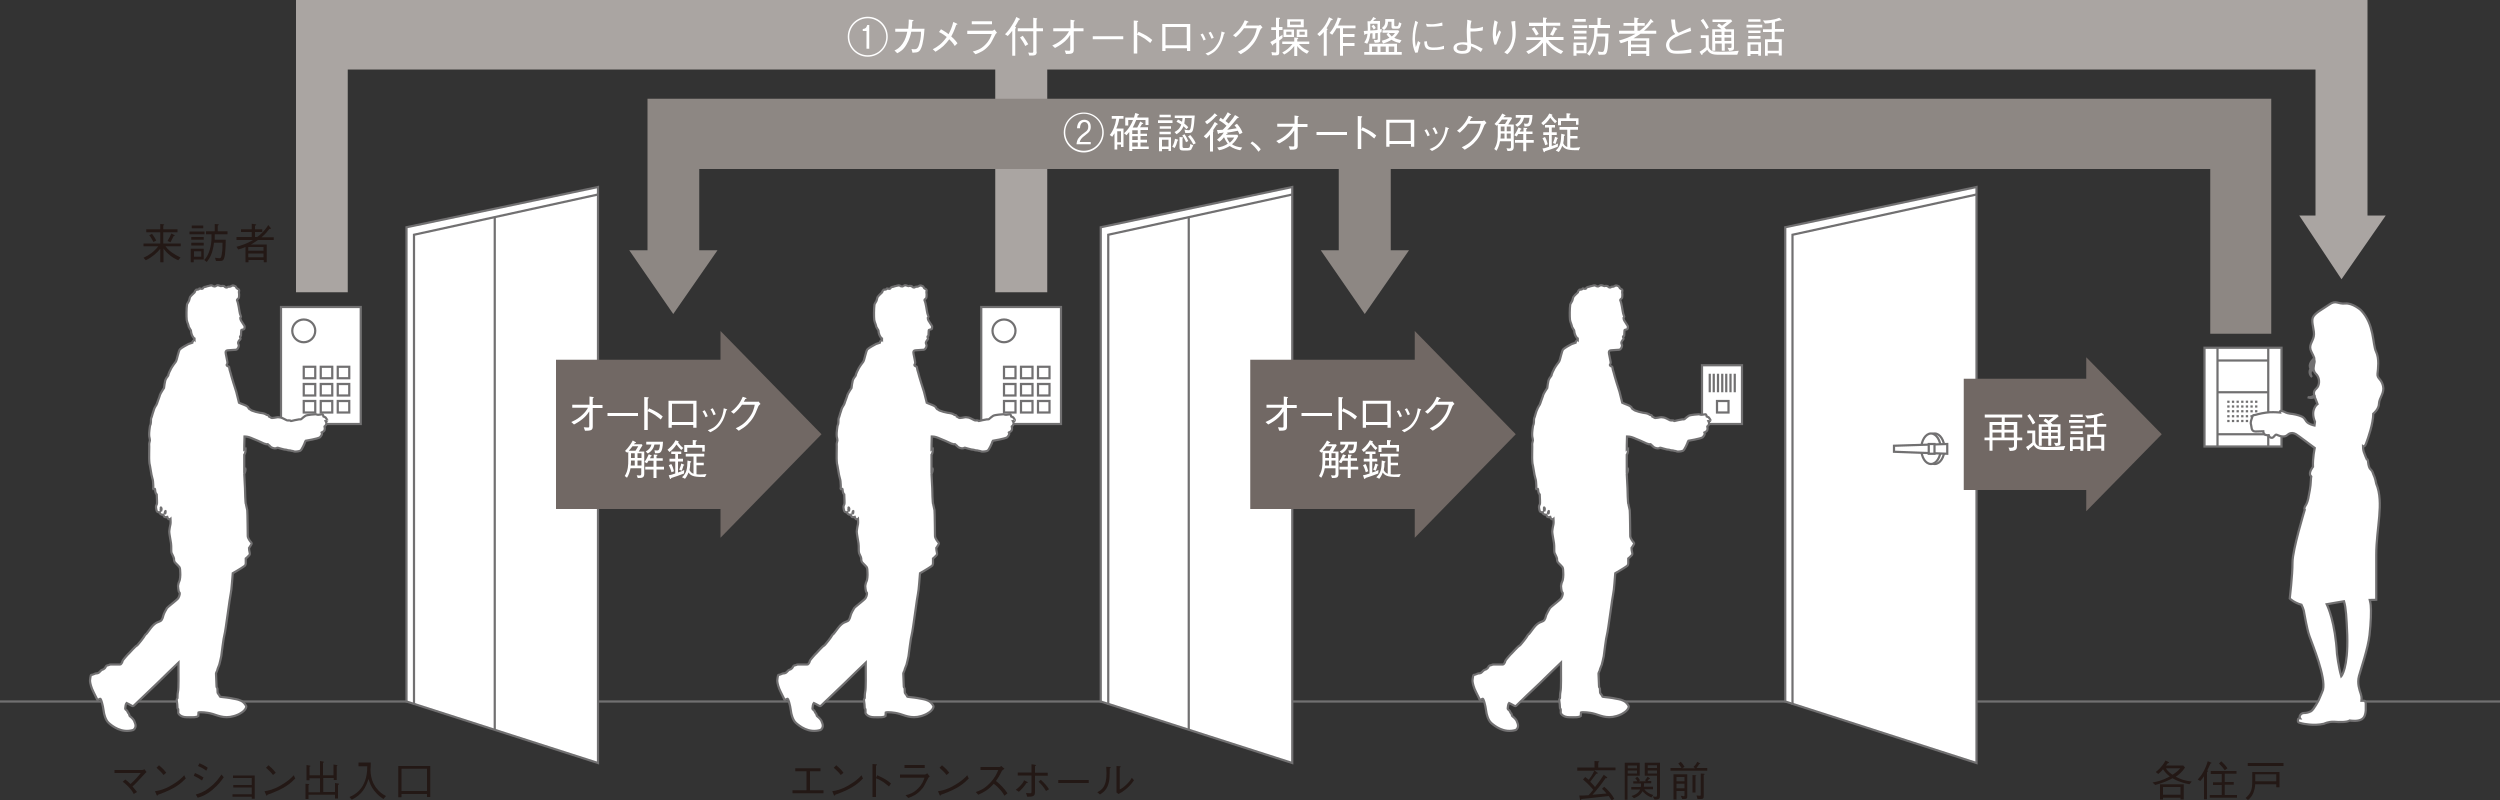
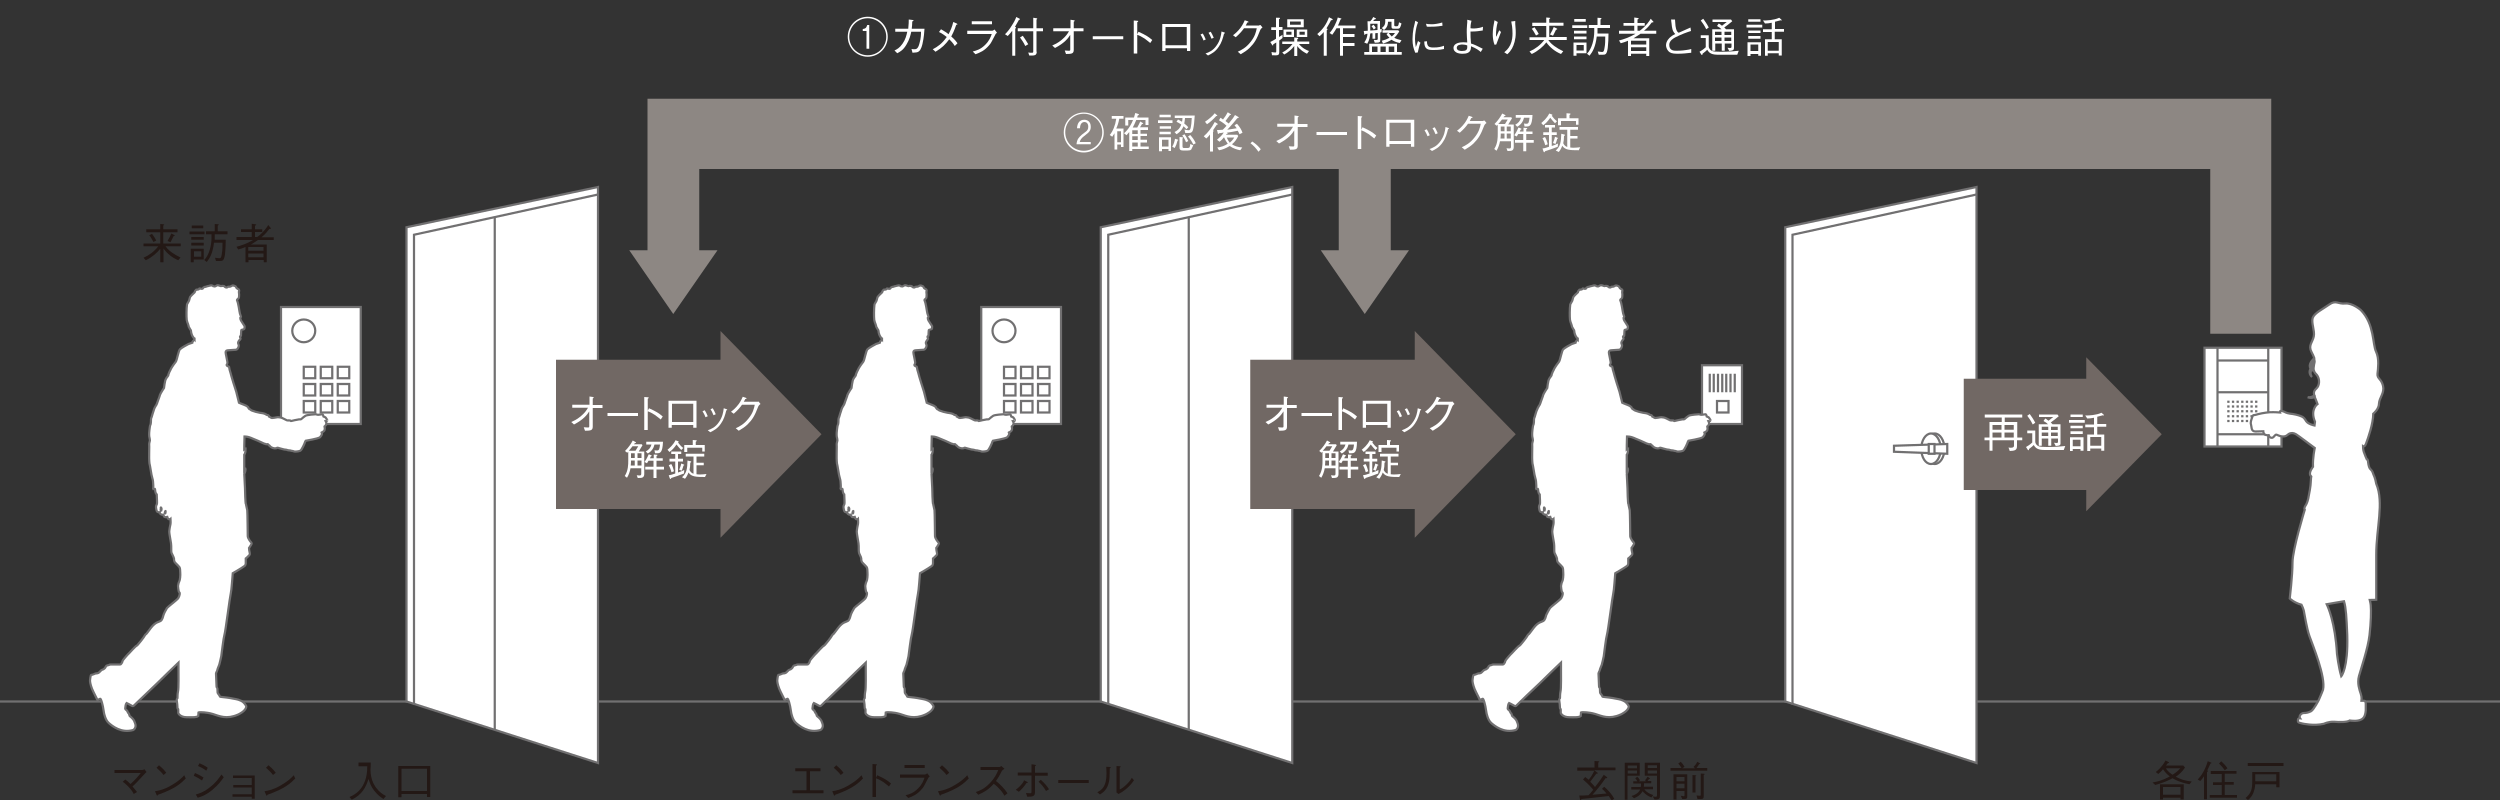
<svg xmlns="http://www.w3.org/2000/svg" version="1.1" id="レイヤー_1" x="0px" y="0px" viewBox="0 0 1000 320" style="enable-background:new 0 0 1000 320;" xml:space="preserve">
  <rect x="0" y="0" width="1000" height="320" fill="#333333" stroke="none" />
  <style type="text/css">
	.st0{fill:none;stroke:#717071;stroke-width:0.889;}
	.st1{fill:#FFFFFF;stroke:#717071;stroke-width:0.889;}
	.st2{fill:#AAA5A2;}
	.st3{fill:#8D8783;}
	.st4{fill:#FFFFFF;}
	.st5{fill:#231815;}
	.st6{fill:none;stroke:#717071;stroke-width:0.889;stroke-dasharray:0.927,0.927;}
	.st7{fill:#716864;}
</style>
  <g>
    <line class="st0" x1="0" y1="280.6" x2="1000" y2="280.6" />
    <g>
      <rect x="392.5" y="122.8" class="st1" width="31.9" height="46.8" />
      <path class="st1" d="M415.2,165h4.6v-4.6h-4.6V165z M408.4,165h4.6v-4.6h-4.6V165z M401.6,165h4.6v-4.6h-4.6V165z M415.2,158.2    h4.6v-4.6h-4.6V158.2z M408.4,158.2h4.6v-4.6h-4.6V158.2z M401.6,158.2h4.6v-4.6h-4.6V158.2z M415.2,151.3h4.6v-4.6h-4.6V151.3z     M408.4,151.3h4.6v-4.6h-4.6V151.3z M401.6,151.3h4.6v-4.6h-4.6V151.3z M401.6,136.9c2.5,0,4.6-2,4.6-4.6c0-2.5-2-4.5-4.6-4.5    c-2.5,0-4.6,2-4.6,4.5C397,134.9,399.1,136.9,401.6,136.9z" />
    </g>
    <g>
      <rect x="680.8" y="146.1" class="st1" width="16" height="23.5" />
      <path class="st1" d="M686.8,165h4.6v-4.6h-4.6V165z M683.9,156.9v-7.4 M685.5,156.9v-7.4 M687.2,156.9v-7.4 M688.9,156.9v-7.4     M690.5,156.9v-7.4 M692.2,156.9v-7.4 M693.9,156.9v-7.4" />
    </g>
    <g>
      <rect x="112.4" y="122.8" class="st1" width="31.9" height="46.8" />
      <path class="st1" d="M135.1,165h4.6v-4.6h-4.6V165z M128.3,165h4.6v-4.6h-4.6V165z M121.5,165h4.6v-4.6h-4.6V165z M135.1,158.2    h4.6v-4.6h-4.6V158.2z M128.3,158.2h4.6v-4.6h-4.6V158.2z M121.5,158.2h4.6v-4.6h-4.6V158.2z M135.1,151.3h4.6v-4.6h-4.6V151.3z     M128.3,151.3h4.6v-4.6h-4.6V151.3z M121.5,151.3h4.6v-4.6h-4.6V151.3z M121.5,136.9c2.5,0,4.6-2,4.6-4.6c0-2.5-2-4.5-4.6-4.5    c-2.5,0-4.6,2-4.6,4.5C116.9,134.9,119,136.9,121.5,136.9z" />
    </g>
-     <polyline class="st2" points="139.1,116.9 139.1,27.8 398.1,27.8 398.1,116.9 418.9,116.9 418.9,27.8 926.2,27.8 926.2,86.2    919.7,86.2 936.6,111.7 954.3,86.2 947,86.2 947,0 118.4,0 118.4,116.9  " />
    <polygon class="st3" points="259,39.5 259,100.1 251.7,100.1 269.3,125.6 287,100.1 279.7,100.1 279.7,67.6 535.5,67.6    535.5,100.1 528.3,100.1 545.9,125.6 563.6,100.1 556.3,100.1 556.3,67.6 884.1,67.6 884.1,133.5 908.5,133.5 908.5,39.5  " />
    <g>
      <g>
        <path class="st4" d="M347.1,22.7c-4.4,0-8-3.6-8-8c0-4.5,3.6-8,8-8c4.4,0,8,3.5,8,8C355.1,19.1,351.5,22.7,347.1,22.7z      M347.1,7.3c-4.1,0-7.4,3.3-7.4,7.4c0,4.1,3.3,7.4,7.4,7.4c4.1,0,7.4-3.3,7.4-7.4C354.5,10.6,351.1,7.3,347.1,7.3z M346.6,19.5     v-7.1h-1.5v-0.8c0.8-0.1,1.4-0.2,1.8-1.6h0.8v9.5H346.6z" />
        <path class="st4" d="M363.3,11.5c0.2-1.9,0.2-2.9,0.2-3.7l1.6,0.2c0.1,0,0.3,0,0.3,0.2c0,0.1,0,0.2-0.5,0.4     c0,1.1-0.1,1.8-0.2,2.9h5.1c-0.1,1.2-0.2,3.4-0.8,6c-0.1,0.4-0.5,2.3-1.4,3c-0.5,0.5-1.2,0.5-2.6,0.6l-0.4-1.5     c0.3,0,0.5,0.1,1,0.1c0.8,0,1.6,0,2.2-2.4c0.6-2.1,0.6-3.6,0.6-4.6h-3.9c-0.3,1.4-0.7,3.1-1.9,5.1c-1.3,2.2-2.4,2.8-3.7,3.5     l-1.1-1.1c1-0.5,2-1,3.2-2.7c1.2-1.7,1.6-3.4,1.9-4.8h-4.8v-1.2H363.3z" />
        <path class="st4" d="M376.4,11.7c1.6,0.9,2.5,1.5,3,2c0.8-1.5,1.4-2.8,1.9-4.9l1.4,0.6c0.1,0.1,0.3,0.2,0.3,0.3     c0,0.1-0.2,0.2-0.5,0.2c-0.8,2.4-1.6,4-2,4.7c0.6,0.5,1.5,1.3,2.5,2.7l-1.1,1.1c-0.7-1.2-1.4-1.9-2.2-2.7c-1.4,1.9-2.8,3.4-5.5,5     l-1.1-1c1.9-1,3.6-2.1,5.6-4.9c-0.7-0.5-1.6-1.3-3.1-2L376.4,11.7z" />
        <path class="st4" d="M386.9,13.5v-1.2h10c0.2,0,0.6-0.2,0.9-0.5l1,1.3c-0.4,0.3-0.5,0.4-0.6,0.6c-1.6,3.1-1.8,3.5-2.3,4.1     c-2.1,2.6-3.9,3.2-5.7,3.9l-1.1-1.1c1.5-0.4,3.1-0.8,5-2.7c1.7-1.7,2.2-3.2,2.6-4.3H386.9z M396.8,9.7h-8.1V8.5h8.1V9.7z" />
        <path class="st4" d="M402,13.7c1-1,1.9-2.1,2.6-3.3c1-1.5,1.6-2.7,1.9-3.6l1.2,0.6c0.1,0,0.3,0.2,0.3,0.3c0,0.2-0.3,0.2-0.4,0.2     c-0.3,0.6-1.3,2.3-1.6,2.8c0.2,0.1,0.4,0.2,0.4,0.4c0,0.1-0.1,0.2-0.3,0.4v10.8h-1.2V12.3c-0.5,0.7-1.3,1.6-1.8,2.1L402,13.7z      M414.7,20.7c0,1.4-1,1.5-1.6,1.5h-1.4l-0.4-1.2c0.5,0.1,1,0.1,1.5,0.1c0.4,0,0.5-0.1,0.5-0.6v-8h-6.2v-1.2h6.2V7.1l1.3,0.2     c0.2,0,0.3,0.1,0.3,0.2c0,0.1-0.2,0.3-0.3,0.3v3.5h2.6v1.2h-2.6V20.7z M409.1,14.3c0.5,0.6,1.8,2.7,2.2,3.4l-1.2,0.7     c-0.6-1.4-1.6-2.7-2.1-3.4L409.1,14.3z" />
        <path class="st4" d="M428.2,13.8c-1,1.6-2.4,3.4-6.2,5.4l-1.1-1c0.9-0.4,2.1-0.9,3.7-2.2c1.8-1.5,2.4-2.5,3-3.5h-6.3v-1.2h6.9     V7.9l1.4,0.2c0.1,0,0.3,0.1,0.3,0.2c0,0.1,0,0.1-0.4,0.4v2.6h3.9v1.2h-3.9v7.4c0,1.5-0.7,1.7-3.1,1.7l-0.5-1.4     c0.5,0,1.3,0.1,1.6,0.1c0.6,0,0.6-0.1,0.6-0.7V13.8z" />
        <path class="st4" d="M437.1,15.7v-1.2h12.2v1.2H437.1z" />
        <path class="st4" d="M455.4,12.7c2.9,1.3,4,2,5.5,3.3l-0.8,1.2c-0.5-0.4-1.2-1-2.3-1.8c-1.4-0.9-2.1-1.2-2.9-1.5v7.5h-1.4V8.2     l1.3,0.1c0.1,0,0.5,0,0.5,0.2c0,0.1-0.1,0.2-0.4,0.4v4.8L455.4,12.7z" />
        <path class="st4" d="M466.2,19.3v1.1h-1.3V9.6h11.2v10.8h-1.3v-1.1H466.2z M474.7,10.8h-8.5v7.3h8.5V10.8z" />
        <path class="st4" d="M481.1,13.4c0.3,0.4,0.8,1.4,1.2,2.4l-0.9,0.4c-0.4-1.1-0.9-1.9-1.2-2.4L481.1,13.4z M482.2,21.4     c1.4-0.5,3-1.1,4.5-3.3c1.4-2,1.7-3.9,1.9-5.5l0.9,0.3c0.4,0.1,0.5,0.2,0.5,0.3c0,0.1-0.1,0.1-0.4,0.3c-0.4,1.7-1,3.7-2.1,5.2     c-1.4,2.1-2.9,2.8-4.3,3.5L482.2,21.4z M484.3,12.7c0.3,0.5,0.8,1.4,1.2,2.4l-0.9,0.4c-0.4-1.1-0.9-2-1.2-2.4L484.3,12.7z" />
        <path class="st4" d="M503.6,10.1c0.3,0,0.4,0,0.6-0.1l0.8,1c-0.7,0.5-0.7,0.7-0.9,1c-1.4,3.7-2.3,5.2-4.3,7.2     c-1.2,1.1-2,1.6-3.5,2.5l-1.2-1c1.5-0.7,3.3-1.6,5.1-3.9c1.8-2.2,2.2-4,2.5-5.5h-5.1c-0.7,1-1.5,2-3.3,3.6l-1.1-0.8     c0.9-0.7,1.9-1.5,3.1-3.1c1-1.4,1.3-2.3,1.6-2.9l1.2,0.4c0.3,0.1,0.3,0.3,0.3,0.3c0,0.2-0.2,0.2-0.5,0.2     c-0.2,0.4-0.3,0.7-0.6,1.2H503.6z" />
        <path class="st4" d="M511.7,16.2v4.4c0,1.6-0.3,1.6-2.9,1.5l-0.2-1.3c0.3,0.1,1.1,0.2,1.5,0.2c0.4,0,0.4-0.2,0.4-0.5V17     c-0.7,0.4-0.9,0.6-1.2,0.7c0,0.3,0,0.5-0.2,0.5c-0.1,0-0.1,0-0.3-0.3l-0.7-1.1c0.9-0.4,2-1.1,2.3-1.3V12h-1.9v-1.1h1.9V7.1l1.2,0     c0.2,0,0.4,0,0.4,0.2c0,0.1,0,0.2-0.4,0.4v3.1h1.4V12h-1.4v2.8c0.2-0.1,0.7-0.5,1.4-0.9v1.3C512.4,15.7,512.3,15.8,511.7,16.2z      M519.5,17.5c1.4,1.8,3.2,2.6,4.1,2.9l-0.8,1.1c-1-0.5-2.7-1.4-3.9-3.1v4h-1.2v-4c-1,1.4-2.8,2.8-4,3.4l-0.8-0.8     c1.6-0.8,3-2,4.1-3.4h-4.1v-1h4.8V15l1.2,0.1c0.1,0,0.4,0,0.4,0.2c0,0.2-0.2,0.3-0.4,0.4v0.9h4.8v1H519.5z M513.4,14.8v-3h4.2v3     H513.4z M516.6,12.7h-2.1v1.2h2.1V12.7z M514.9,10.8V7.7h6.6v3.2H514.9z M520.3,8.6H516v1.3h4.3V8.6z M518.7,14.8v-3h4.2v3H518.7     z M521.9,12.7h-2.1v1.2h2.1V12.7z" />
        <path class="st4" d="M532.4,8.1c-0.7,1.5-1.3,2.3-1.8,3.2c0.4,0.3,0.4,0.3,0.4,0.4c0,0.1,0,0.2-0.3,0.4v10.2h-1.2v-9.5     c-0.5,0.6-0.9,1.1-1.7,1.7l-0.9-0.9c2.3-1.9,3.7-4,4.7-6.7l1.2,0.6c0.1,0.1,0.3,0.2,0.3,0.3C533,8.1,532.7,8.1,532.4,8.1z      M537.2,11.3v2.3h4.6v1.2h-4.6v2.4h4.6v1.2h-4.6v3.9H536v-11h-1.4c-0.9,1.6-1.4,2.1-1.7,2.6l-1.1-0.7c0.4-0.4,1.1-1.2,2-2.9     c0.5-1,1-2.1,1.3-3.3l1.1,0.3c0.2,0.1,0.4,0.1,0.4,0.2c0,0.1-0.2,0.2-0.4,0.3c-0.1,0.2-0.5,1.3-0.6,1.5c-0.2,0.4-0.3,0.6-0.4,0.9     h7v1.1H537.2z" />
        <path class="st4" d="M552.6,12.9c-0.1,0-0.5,0.1-0.5,0.1v2.9c0,0.9,0,1.2-2.2,1.2l-0.4-1.2c0.4,0.1,0.7,0.1,1,0.1     c0.6,0,0.6-0.3,0.6-0.5v-2.3c-0.2,0-0.7,0.1-1,0.1v2.2h-1.1v-2.2c-0.2,0-0.6,0-0.9,0.1c-0.2,1.4-0.3,2.6-1.2,4.1l-1.2-0.5     c0.9-1.4,1.1-1.9,1.3-3.5c-0.2,0-0.3,0-0.8,0.1c-0.1,0.2-0.2,0.4-0.3,0.4c-0.1,0-0.2-0.1-0.2-0.4l-0.2-1.2c0.4,0,0.5,0,1.6-0.1     c0-0.3,0-0.4,0-1.1c0-0.8-0.1-1.9-0.1-2.7h1.1c0.5-0.5,0.8-0.9,1.2-1.7l0.9,0.5c0.1,0,0.2,0.1,0.2,0.2c0,0.2-0.3,0.2-0.5,0.2     c-0.4,0.4-0.4,0.5-0.7,0.7h2.8v3.3c0.3,0,0.3,0,0.7-0.1L552.6,12.9z M545.7,21.9v-1.1h2v-3.3h11.1v3.3h1.9v1.1H545.7z M551,9.5     h-2.9c0,0.6,0,2.3,0,2.7c1.1,0,2.2-0.2,2.9-0.2V9.5z M549.5,11.8c-0.3-0.6-0.5-0.8-0.9-1.3l0.8-0.6c0.5,0.5,0.7,0.8,0.9,1.3     L549.5,11.8z M551,18.6h-2.2v2.2h2.2V18.6z M554.3,18.6h-2.1v2.2h2.1V18.6z M559,11.5h-1.5c-0.9,0-0.9-0.4-0.9-1V8.7h-1.4     c0,0.7-0.1,2.2-1.6,3.3l-0.9-0.8c1.3-0.9,1.4-1.8,1.4-2.7c0-0.4,0-0.6,0-0.9h3.6V10c0,0.3,0.1,0.5,0.5,0.5h0.5     c0.4,0,0.7,0,0.9-1.6l1,0.5C560.1,11.2,559.9,11.5,559,11.5z M559.9,17.2c-1.5-0.3-2.3-0.7-3.3-1.3c-1.1,0.7-2,1.1-3.4,1.5     l-0.5-1.1c1.2-0.3,2-0.6,3.1-1.2c-0.6-0.5-0.9-0.9-1.2-1.5l0.8-0.5H553v-1h6.3l0.4,0.5c-0.7,1-1,1.6-2,2.5c0.9,0.5,1.4,0.6,2.9,1     L559.9,17.2z M557.7,18.6h-2.2v2.2h2.2V18.6z M555.5,13.2c0.4,0.6,0.7,0.9,1.2,1.4c0.6-0.5,1-0.9,1.3-1.4H555.5z" />
        <path class="st4" d="M567.2,8.9c-0.3,0.8-0.6,1.6-0.9,3.4c-0.2,1.1-0.3,2.2-0.3,3.3c0,0.9,0.1,1.7,0.2,2.4     c0.1,0.5,0.1,0.6,0.1,0.9c0.2-0.5,0.4-0.9,0.9-2.5l1,0.7c-0.3,0.6-0.6,1.6-1.1,3.9l-1,0.1c-0.7-1.7-1.1-3.1-1.1-5.4     c0-1.4,0.2-3.4,0.4-4.3c0.4-1.6,0.4-1.7,0.5-2.1c0.1-0.7,0.2-0.8,0.2-1L567.2,8.9z M570.8,16.5c0,0.2,0,1,0.1,1.1     c0.3,1.3,1.3,1.4,2.5,1.4c2,0,3.1-0.3,4.2-0.7v1.3c-0.9,0.2-1.8,0.4-4.3,0.4c-2.1,0-3.6-0.2-3.6-3.4L570.8,16.5z M570.4,9.5     c0.4,0.1,1.1,0.2,2.4,0.2c0.8,0,2.5-0.2,4.1-0.7l0.1,1.3c-2.6,0.4-3.8,0.4-5.5,0.4c-0.4,0-0.6,0-0.8-0.1L570.4,9.5z" />
        <path class="st4" d="M592.3,20.8c-0.8-0.7-1.7-1.4-3.9-2.3c0,0.4,0,0.8-0.1,1.2c-0.4,1.5-1.8,1.8-3.3,1.8c-0.3,0-1.7,0-2.6-0.6     c-0.6-0.4-1-0.9-1-1.7c0-2,2.6-2.3,3.9-2.3c0.8,0,1.1,0.1,1.6,0.1c-0.1-1.5-0.2-3-0.2-4.1c0-0.6,0-1.9,0.1-2.7     c0-0.7,0.1-0.7,0.1-1.2c0-0.6,0-0.8,0-1.1l1.7,0.4c-0.4,1.5-0.4,2.4-0.4,3c0.3,0,0.6,0.1,1,0.1c0.3,0,2.3,0,4-0.7l-0.1,1.5     c-1.3,0.2-2.7,0.4-4,0.4c-0.2,0-0.4,0-0.9,0c0,1.8,0,2.7,0.2,4.8c1.6,0.5,2.3,0.9,4.7,2.1L592.3,20.8z M585,17.8     c-0.3,0-0.8,0-1.4,0.2c-0.3,0.1-0.9,0.4-0.9,1.1c0,1.3,1.7,1.3,2.1,1.3c1.6,0,2.1-0.5,2.1-1.5c0-0.1,0-0.5,0-0.7     C586.6,18,585.7,17.8,585,17.8z" />
        <path class="st4" d="M599.1,8.8c-0.5,1.7-0.7,3.5-0.7,5.2c0,0.4,0,0.5,0.1,0.7c0.4-0.8,0.8-1.7,1.2-2.6l0.7,0.7     c-0.4,1-0.5,1.4-1.9,5l-0.7,0.1c-0.5-1.4-0.7-2.7-0.7-4.2c0-1.9,0.3-3.7,0.7-5.6L599.1,8.8z M606.1,8.4c0,0.4,0,0.6,0,1.2     c0.2,2.4,0.2,2.7,0.2,3.5c0,2.7-0.7,4.8-1.5,6.3c-0.6,1-1,1.5-1.9,2.3l-1.2-0.8c0.7-0.6,1.6-1.3,2.4-2.9c0.8-1.7,0.9-3.4,0.9-4.6     c0-2.3-0.3-3.8-0.5-4.8L606.1,8.4z" />
-         <path class="st4" d="M619.3,16c0.3,0.4,0.9,1.3,2.4,2.4c1.1,0.8,2.3,1.5,3.6,2.1l-0.9,1.1c-2.4-1-4.4-2.6-5.9-4.7v5.5h-1.3V17     c-1.2,1.6-3.4,3.5-5.8,4.6l-0.9-1c2.3-1,4.4-2.6,5.9-4.6h-5.9v-1.1h6.7v-4.5h-5.6V9.1h5.6V7l1.2,0.1c0.3,0,0.4,0.1,0.4,0.2     c0,0.1-0.2,0.2-0.4,0.3v1.5h5.7v1.2h-5.7v4.5h7V16H619.3z M614.4,14.2c-1-1.8-1.4-2.4-1.7-2.7l1.1-0.6c0.8,1.1,1.3,1.9,1.7,2.7     L614.4,14.2z M622.4,11.9c-0.5,1.1-1,2-1.2,2.4l-1.2-0.5c0.8-1.3,1.2-2.2,1.5-3l1.2,0.6c0.1,0,0.2,0.1,0.2,0.2     C622.9,11.8,622.8,11.8,622.4,11.9z" />
+         <path class="st4" d="M619.3,16c0.3,0.4,0.9,1.3,2.4,2.4c1.1,0.8,2.3,1.5,3.6,2.1l-0.9,1.1c-2.4-1-4.4-2.6-5.9-4.7v5.5V17     c-1.2,1.6-3.4,3.5-5.8,4.6l-0.9-1c2.3-1,4.4-2.6,5.9-4.6h-5.9v-1.1h6.7v-4.5h-5.6V9.1h5.6V7l1.2,0.1c0.3,0,0.4,0.1,0.4,0.2     c0,0.1-0.2,0.2-0.4,0.3v1.5h5.7v1.2h-5.7v4.5h7V16H619.3z M614.4,14.2c-1-1.8-1.4-2.4-1.7-2.7l1.1-0.6c0.8,1.1,1.3,1.9,1.7,2.7     L614.4,14.2z M622.4,11.9c-0.5,1.1-1,2-1.2,2.4l-1.2-0.5c0.8-1.3,1.2-2.2,1.5-3l1.2,0.6c0.1,0,0.2,0.1,0.2,0.2     C622.9,11.8,622.8,11.8,622.4,11.9z" />
        <path class="st4" d="M628.9,11.2v-1.1h6v1.1H628.9z M630.6,21.2v1.1h-1.2V17h5.2v4.3H630.6z M629.6,13.4v-1.1h5v1.1H629.6z      M629.6,15.7v-1.1h5v1.1H629.6z M629.7,8.7V7.6h4.6v1.1H629.7z M633.5,18h-2.9v2.2h2.9V18z M639,11.1c0,0.6,0,1.1,0,2.3h4.4     c0,1.9-0.1,3.9-0.3,5.8c-0.4,2.7-0.9,2.7-2.3,2.7c-0.2,0-0.7,0-1.3,0l-0.4-1.3c0.6,0.1,1.4,0.2,1.7,0.2c0.6,0,0.8-0.3,1-1.6     c0.3-1.5,0.3-3.1,0.3-4.6h-3.4c-0.5,4.1-1.6,6.1-2.9,7.7l-1-0.8c2-2.1,2.9-5.8,2.9-9c0-0.5,0-0.9,0-1.3h-2.2V10h3.5V7.1l1.3,0.1     c0.1,0,0.3,0,0.3,0.2c0,0.1-0.3,0.3-0.4,0.4V10h3.8v1.2H639z" />
        <path class="st4" d="M661.2,8.5c0.1,0.1,0.2,0.2,0.2,0.3c0,0.1,0,0.1-0.7,0.2c-0.6,0.8-1.5,2-3.1,3.3h4.9v1.2h-6.3     c-1.2,0.8-2.1,1.4-2.8,1.8h6.3v7.1h-1.2v-0.9h-6.1v0.9h-1.2v-6.1c-1.1,0.5-1.9,0.7-2.9,1l-0.7-1.1c1.9-0.5,4.1-1.2,6.6-2.7h-6.6     v-1.2h6.1v-2h-4.3V9.2h4.3V7l1.4,0.2c0.2,0,0.4,0.1,0.4,0.2s-0.3,0.3-0.5,0.4v1.4h2.9v1.1h-2.9v2h0.9c2.8-2.1,3.9-4,4.4-4.8     L661.2,8.5z M658.5,16.3h-6.1v1.5h6.1V16.3z M658.5,18.9h-6.1v1.5h6.1V18.9z" />
        <path class="st4" d="M670,7.8c0.1,0.4,0.1,2.3,0.2,2.6c0.1,0.8,0.3,1.6,0.7,2.2c0.2,0.3,0.3,0.3,0.6,0.5c0.7-0.3,4-1.8,4.7-2.1     l0.2,1.4c-1.6,0.5-3.6,1.2-6.2,2.5c-0.8,0.4-2.5,1.4-2.5,3c0,2.4,1.9,2.4,2.9,2.4c0.2,0,2.1,0,3.9-0.3c0.8-0.1,1.2-0.2,2-0.4v1.5     c-1.8,0.2-3.4,0.4-5.6,0.4c-2.1,0-2.9-0.4-3.5-1c-0.7-0.7-1-1.8-1-2.4c0-1.7,1.4-3,1.8-3.3c0.7-0.6,1.5-1,1.9-1.2     c-1.2-1.2-1.3-2.4-1.5-4.4c-0.1-0.5-0.1-0.7-0.1-0.9c-0.1-0.3-0.1-0.3-0.1-0.5L670,7.8z" />
        <path class="st4" d="M694.9,21.9h-7.5c-2.7,0-3.7-0.6-4.5-2c-0.3,0.3-0.9,0.9-1.9,1.6c0,0.2,0,0.5-0.2,0.5     c-0.1,0-0.2-0.1-0.3-0.2l-0.7-1.1c0.7-0.4,1.4-0.8,2.5-1.8v-3.7h-2v-1.1h3.2v4.4c0,1,0.8,1.7,1.4,1.9c0.6,0.2,1.2,0.3,3.3,0.3     c4,0,6.1-0.3,7.3-0.4L694.9,21.9z M682.5,11.7c-0.8-1.6-1.5-2.6-2.2-3.5l1-0.7c0.7,1,1.5,2.1,2.2,3.5L682.5,11.7z M691.7,20.4     l-0.7-1.3c0.5,0,0.7,0.1,0.9,0.1c0.7,0,0.7-0.2,0.7-0.7v-1.1h-2.7v2.9h-1.2v-2.9h-2.6v2.9h-1.2v-8.6h3.7     c-0.5-0.5-0.9-0.8-1.8-1.3l0.7-1c0.4,0.2,0.4,0.2,1.3,0.9c1.2-0.9,1.3-1,1.9-1.5h-5.7v-1h7.4l0.5,0.7c-1.3,1.1-2,1.6-3.2,2.5     c0.5,0.4,0.6,0.6,0.7,0.7h3.2v7.2C693.6,19.9,693.5,20.2,691.7,20.4z M688.6,12.7h-2.6V14h2.6V12.7z M688.6,15h-2.6v1.4h2.6V15z      M692.5,12.7h-2.7V14h2.7V12.7z M692.5,15h-2.7v1.4h2.7V15z" />
        <path class="st4" d="M698.6,11V9.9h6.3V11H698.6z M703.3,22.2v-0.6h-3.1v0.8H699v-5.5h5.4v5.4H703.3z M699.3,8.7v-1h4.9v1H699.3z      M699.3,13.2v-1h4.9v1H699.3z M699.3,15.5v-1.1h4.9v1.1H699.3z M703.3,17.8h-3.1v2.6h3.1V17.8z M709.9,12.8v2.9h2.8v6.5h-1.2     v-0.9h-4.4v1H706v-6.6h2.7v-2.9h-3.5v-1.1h3.5V9.1c-1.1,0.2-1.7,0.3-2.7,0.3l-0.8-1.2c1.5,0,4.3-0.1,6.5-1.1l0.8,0.7     c0.1,0.1,0.2,0.2,0.2,0.3c0,0.1-0.1,0.1-0.1,0.1c-0.1,0-0.2,0-0.3-0.1c-0.4,0.1-2,0.5-2.3,0.6v2.9h3.6v1.1H709.9z M711.5,16.8     h-4.4v3.5h4.4V16.8z" />
      </g>
    </g>
    <g>
      <g>
        <path class="st4" d="M433.5,61c-4.4,0-8-3.6-8-8c0-4.5,3.6-8,8-8c4.4,0,8,3.5,8,8C441.5,57.4,437.9,61,433.5,61z M433.5,45.5     c-4.1,0-7.4,3.3-7.4,7.4c0,4.1,3.3,7.4,7.4,7.4c4.1,0,7.4-3.3,7.4-7.4C440.9,48.8,437.6,45.5,433.5,45.5z M430.6,57.7     c0.2-2,0.9-2.7,2.1-3.8c0.3-0.2,1.5-1.1,1.7-1.3c0.5-0.4,0.9-0.9,0.9-1.9c0-1.4-0.8-1.9-1.5-1.9c-1.6,0-1.8,1.8-1.8,2.5h-1.2     c0.1-2,1-3.4,2.9-3.4c1,0,2.6,0.5,2.6,2.8c0,1.4-0.5,2.1-2.1,3.3c-1.9,1.4-2.1,2-2.3,2.8h4.4v0.9H430.6z" />
        <path class="st4" d="M448.4,58.8v-1h-1.5v2h-1.1v-6.5c-0.3,0.5-0.5,0.8-0.9,1.4l-1-0.7c1.3-1.6,2.2-3.8,2.6-6.5h-1.8v-1.1h4.7     v1.1h-1.7c-0.3,1.7-0.7,2.8-1.2,3.9h2.9v7.4H448.4z M448.4,52.5h-1.5v4.4h1.5V52.5z M452.9,59.6v0.8h-1.2v-7.6     c-0.4,0.5-0.7,0.8-1.1,1.3l-1-0.8c2-1.7,3.1-4,3.6-5.3h-1.9v2.2h-1.2V47h3.5c0.2-0.7,0.3-1,0.5-1.8l1.2,0.4     c0.1,0,0.3,0.1,0.3,0.3c0,0.1-0.1,0.1-0.5,0.3c-0.2,0.6-0.2,0.6-0.2,0.8h4.5v3h-1.2v-2h-3.7c-0.5,1.2-0.9,2.1-1.4,3h1.8     c0.4-0.8,0.8-1.4,1.2-2.4l1,0.6c0.1,0.1,0.2,0.1,0.2,0.2c0,0.1-0.1,0.2-0.5,0.2c-0.3,0.6-0.5,0.8-0.8,1.3h3.2v1.1h-3v1.5h2.6v0.9     h-2.6v1.5h2.6V57h-2.6v1.6h3.3v1H452.9z M455.1,52.1h-2.2v1.5h2.2V52.1z M455.1,54.5h-2.2v1.5h2.2V54.5z M455.1,57h-2.2v1.6h2.2     V57z" />
        <path class="st4" d="M463.2,49.2v-1.1h5.8v1.1H463.2z M467.4,60.4v-0.8h-2.6v0.9h-1.2v-5.6h4.8v5.5H467.4z M463.8,46.9v-1h4.5v1     H463.8z M463.8,53.7v-1h4.5v1H463.8z M463.9,51.5v-1h4.5v1H463.9z M467.4,55.9h-2.6v2.7h2.6V55.9z M471,56.3     c-0.3,1.2-0.6,2-1.1,2.9l-1-0.5c0.6-1.1,0.9-2,1.1-3.2l1,0.3c0.1,0,0.3,0.1,0.3,0.2C471.4,56,471.3,56,471,56.3z M477.3,51.5     c-0.3,1.6-1,1.7-2,1.7h-1.2l-0.3-1.4c0.3,0.1,1.1,0.3,1.6,0.3c0.5,0,0.8-0.2,1-1.7c0.1-0.5,0.2-1.2,0.3-3.2H474     c-0.1,0.8-0.1,1.4-0.3,2.2c1,0.8,1.4,1.2,1.6,1.5l-0.7,0.8c-0.4-0.4-0.6-0.7-1.2-1.2c-0.8,2-2.3,2.9-2.8,3.2l-0.8-0.9     c0.9-0.4,2.1-1.2,2.7-3c-0.7-0.5-1.3-0.8-1.9-1.1l0.6-0.9c0.8,0.4,1.1,0.6,1.6,0.9c0.1-0.6,0.2-0.8,0.2-1.5h-3.1v-1h8     C477.7,48.7,477.6,50.2,477.3,51.5z M476.5,59.8c-0.3,0.3-0.7,0.4-1.4,0.4h-1.9c-1.4,0-1.4-0.7-1.4-1.5v-3.9l1.1,0.1     c0.2,0,0.3,0,0.3,0.2c0,0.1-0.1,0.2-0.2,0.4v3c0,0.7,0.3,0.7,0.8,0.7h1.3c0.8,0,0.9-0.4,1-1.6l1.2,0.5     C477,58.7,476.7,59.5,476.5,59.8z M474.4,56.9c-0.4-1.1-0.8-1.8-1.5-2.7l0.9-0.5c0.8,1.1,1.2,2,1.5,2.7L474.4,56.9z M477.3,57.8     c-0.3-0.7-1-2-2.1-3.2l0.9-0.6c0.8,0.9,1.6,1.9,2.2,3.3L477.3,57.8z" />
        <path class="st4" d="M486.7,49.9c-0.3,0.5-1,1.5-1.5,2.2c0.1,0,0.2,0.1,0.2,0.3c0,0.1-0.1,0.2-0.2,0.4v7.8H484v-6.8     c-0.7,0.9-1,1.2-1.5,1.6l-1-0.9c1.6-1.4,3-3.1,4.4-5.7l1,0.6c0.1,0.1,0.2,0.2,0.2,0.3C487.2,49.8,487,49.9,486.7,49.9z      M486.5,46.4c-1.1,1.2-2.3,2.4-3.7,3.3l-0.8-1c1.8-1.2,3-2.3,3.9-3.4l0.8,0.7c0.1,0,0.2,0.2,0.2,0.3     C487,46.5,486.7,46.4,486.5,46.4z M495.8,53.7c-0.2-0.5-0.4-0.9-0.7-1.4c-1.9,0.4-2.5,0.5-4.4,0.8c0.4,0.2,0.4,0.2,0.4,0.3     c0,0.1-0.1,0.1-0.5,0.2c0,0-0.2,0.3-0.2,0.3h4.5l0.4,0.5c-0.7,1.4-1.3,2.3-2.5,3.3c0.9,0.7,2.2,1.1,4.1,1.3l-0.8,1.1     c-1.1-0.2-2.9-0.7-4.2-1.7c-1.7,1-3,1.5-4.3,1.7l-0.7-1.1c1.6-0.2,2.8-0.6,4.2-1.5c-0.6-0.8-1.1-1.7-1.5-2.6     c-0.6,0.8-1.1,1.3-1.8,1.8l-1-0.8c0.9-0.8,2.1-1.8,2.7-2.9c-1,0.2-1.1,0.2-1.9,0.3c-0.2,0.3-0.2,0.3-0.3,0.3     c-0.1,0-0.2-0.1-0.2-0.4l-0.3-1.2c0.6,0,1.1,0,2.3-0.1c0.8-0.8,1.1-1.1,1.5-1.6c-0.3-0.3-1-1-3-2.2l0.6-1c0.3,0.2,0.5,0.3,1,0.7     c0.8-1,1.3-1.8,1.9-2.9l1.1,0.7c0.2,0.1,0.2,0.2,0.2,0.2c0,0.2-0.2,0.2-0.4,0.2c-0.5,0.7-0.8,1.1-1.8,2.4c0.4,0.3,1.1,0.9,1.3,1     c1.6-1.9,2.1-2.7,2.5-3.4l1.2,0.7c0.2,0.1,0.3,0.2,0.3,0.3c0,0.2-0.3,0.2-0.6,0.3c-0.1,0.1-1.2,1.4-1.4,1.7     c-0.9,1.1-1.9,2.1-2.6,2.9c1.3-0.2,2.7-0.4,3.8-0.6c-0.5-0.7-0.7-1-0.9-1.2l1-0.6c1.2,1.4,1.8,2.4,2.2,3.6L495.8,53.7z M490.7,55     c0.4,0.9,0.7,1.5,1.2,2.1c0.6-0.5,1.2-1.1,1.8-2.1H490.7z" />
        <path class="st4" d="M500.9,56.6c1.7,1.1,2.7,2.2,3.4,3.1l-0.9,1c-1.1-1.5-1.8-2.3-3.2-3.4L500.9,56.6z" />
        <path class="st4" d="M517.8,52c-1,1.6-2.4,3.4-6.2,5.4l-1.1-1c0.9-0.4,2.1-0.9,3.7-2.2c1.8-1.5,2.4-2.5,3-3.5h-6.3v-1.2h6.9v-3.3     l1.4,0.2c0.1,0,0.3,0.1,0.3,0.2c0,0.1,0,0.1-0.4,0.4v2.6h3.9v1.2h-3.9v7.4c0,1.5-0.7,1.7-3.1,1.7l-0.5-1.4c0.5,0,1.3,0.1,1.6,0.1     c0.6,0,0.6-0.1,0.6-0.7V52z" />
        <path class="st4" d="M526.6,54v-1.2h12.2V54H526.6z" />
        <path class="st4" d="M545,50.9c2.9,1.3,4,2,5.5,3.3l-0.8,1.2c-0.5-0.4-1.2-1-2.3-1.8c-1.4-0.9-2.1-1.2-2.9-1.5v7.5h-1.4V46.4     l1.3,0.1c0.1,0,0.5,0,0.5,0.2c0,0.1-0.1,0.2-0.4,0.4v4.8L545,50.9z" />
        <path class="st4" d="M555.8,57.6v1.1h-1.3V47.9h11.2v10.8h-1.3v-1.1H555.8z M564.3,49.1h-8.5v7.3h8.5V49.1z" />
        <path class="st4" d="M570.7,51.7c0.3,0.4,0.8,1.4,1.2,2.4l-0.9,0.4c-0.4-1.1-0.9-1.9-1.2-2.4L570.7,51.7z M571.8,59.6     c1.4-0.5,3-1.1,4.5-3.3c1.4-2,1.7-3.9,1.9-5.5l0.9,0.3c0.4,0.1,0.5,0.2,0.5,0.3c0,0.1-0.1,0.1-0.4,0.3c-0.4,1.7-1,3.7-2.1,5.2     c-1.4,2.1-2.9,2.8-4.3,3.5L571.8,59.6z M573.9,50.9c0.3,0.5,0.8,1.4,1.2,2.4l-0.9,0.4c-0.4-1.1-0.9-2-1.2-2.4L573.9,50.9z" />
        <path class="st4" d="M593.2,48.3c0.3,0,0.4,0,0.6-0.1l0.8,1c-0.7,0.5-0.7,0.7-0.9,1c-1.4,3.7-2.3,5.2-4.3,7.2     c-1.2,1.1-2,1.6-3.5,2.5l-1.2-1c1.5-0.7,3.3-1.6,5.1-3.9c1.8-2.2,2.2-4,2.5-5.5h-5.1c-0.7,1-1.5,2-3.3,3.6l-1.1-0.8     c0.9-0.7,1.9-1.5,3.1-3.1c1-1.4,1.3-2.3,1.6-2.9l1.2,0.4c0.3,0.1,0.3,0.3,0.3,0.3c0,0.2-0.2,0.2-0.5,0.2     c-0.2,0.4-0.3,0.7-0.6,1.2H593.2z" />
        <path class="st4" d="M603,60.4l-0.4-1.1c0.4,0,0.8,0.1,1.1,0.1c0.5,0,0.7-0.2,0.7-0.7v-2.2H600c-0.2,1.2-0.7,2.7-1.4,3.8     l-0.9-0.7c1.4-2.2,1.4-4.6,1.4-6.1v-3.6c-0.2,0.2-0.3,0.3-0.4,0.4l-0.9-0.7c1.4-1.4,2.3-2.7,3.1-4.2l1.1,0.6     c0.1,0,0.2,0.1,0.2,0.2c0,0.1,0,0.2-0.5,0.3c-0.1,0.2-0.1,0.2-0.3,0.4h3.1l0.3,0.4l-1.5,2.5h2.2v9.1     C605.4,60.4,604.5,60.4,603,60.4z M600.8,47.8c-0.6,0.8-1.1,1.4-1.5,1.8h2.7l1.1-1.8H600.8z M601.8,53.4h-1.5c0,0.8,0,0.9-0.1,2     h1.6V53.4z M601.8,50.6h-1.5v1.9h1.5V50.6z M604.3,50.6h-1.6v1.9h1.6V50.6z M604.3,53.4h-1.6v2h1.6V53.4z M610.5,57.1v3.4h-1.2     v-3.4H606v-1.1h3.3v-2.4h-2c-0.2,0.4-0.4,0.7-0.6,1l-1-0.5c1-1.4,1.4-2.5,1.7-3.1l1,0.4c0.1,0,0.2,0.1,0.2,0.2     c0,0.1-0.1,0.2-0.4,0.3c-0.2,0.4-0.2,0.5-0.3,0.7h1.5v-1.5l1.2,0.1c0.2,0,0.3,0,0.3,0.1c0,0.2-0.2,0.3-0.4,0.4v0.9h2.5v1h-2.5     v2.4h3v1.1H610.5z M610.6,50.6c-0.3,0-0.5,0-0.8,0l-0.2-1.2c0.5,0.1,0.8,0.1,1,0.1c0.9,0,1-0.7,1.2-2.4h-2.2     c-0.3,1.4-1.2,2.8-2.7,3.6l-0.8-0.8c1.2-0.7,1.9-1.4,2.3-2.8h-2.1V46h6.7C612.8,50.3,611.9,50.6,610.6,50.6z" />
        <path class="st4" d="M622,49.3c-0.7-0.7-1.2-1.3-1.9-2.2c-0.9,1.3-1.7,2.2-2.8,3l-0.8-0.9c0.8-0.7,2.2-1.8,3.2-3.8l1.1,0.4     c0.2,0.1,0.2,0.2,0.2,0.2c0,0.1-0.2,0.2-0.3,0.3c0.6,0.8,1.2,1.5,2.1,2.2L622,49.3z M618.1,58.1c-0.2-0.8-0.5-1.7-1.1-2.8l1-0.5     c0.5,0.8,0.8,1.7,1.1,2.9L618.1,58.1z M623.1,58.7c-2,0.8-3.3,1.2-5.1,1.8c-0.1,0.2-0.1,0.4-0.3,0.4c-0.1,0-0.2-0.1-0.3-0.3     l-0.4-1.2c0.7-0.1,1.3-0.2,2.6-0.7V54h-2.3v-1.1h2.3v-1.9h-1.6v-1h4v1h-1.3v1.9h2V54h-2v4.4c0.9-0.3,1.5-0.5,2.5-1L623.1,58.7z      M622.9,55.5c-0.2,0.7-0.4,1.4-0.7,2.1l-1-0.4c0.5-1.3,0.7-1.9,0.8-2.5l1,0.4c0.1,0,0.2,0.1,0.2,0.2     C623.2,55.4,623.1,55.4,622.9,55.5z M631.5,60.1c-3.6,0-5.5-0.1-6.6-1.8c-0.5,1.3-0.9,1.9-1.4,2.5l-1.2-0.6     c1.9-1.7,2.1-3.4,2.2-6.7l1.2,0.3c0.1,0,0.3,0.1,0.3,0.2c0,0.2-0.3,0.3-0.4,0.4c0,1.2-0.1,2-0.3,2.9c0.4,0.8,0.8,1.2,1.6,1.5     v-6.9h-3.1v-1.1h7.4v1.1h-3.1v2.5h2.9v1h-2.9v3.6c0.3,0,0.6,0.1,1.2,0.1c0.8,0,1.9-0.1,2.8-0.2L631.5,60.1z M630.4,49.9v-1.5h-6     v1.7h-1.2v-2.8h3.4v-2l1.3,0.1c0.1,0,0.3,0,0.3,0.2c0,0.2-0.3,0.3-0.4,0.4v1.3h3.6v2.6H630.4z" />
      </g>
    </g>
    <g>
      <g>
        <path class="st5" d="M329.4,317.3H317v-1.2h5.6v-7.6h-4.5v-1.2h10.1v1.2H324v7.6h5.4V317.3z" />
        <path class="st5" d="M345.2,311.4c-1.9,1.9-4,4-11.1,6.5c0,0-0.2,0.4-0.3,0.4c-0.1,0-0.2-0.2-0.3-0.4l-0.6-1.4     c1.7-0.3,3.5-0.6,6.6-2.4c2.9-1.7,4.1-2.9,5.1-4L345.2,311.4z M336.3,310c-0.8-1.1-1.8-2-2.8-2.9l1-1c0.5,0.4,2,1.7,2.9,3     L336.3,310z" />
        <path class="st5" d="M350.9,310.1c2.9,1.3,4,2,5.5,3.3l-0.8,1.2c-0.5-0.4-1.2-1-2.3-1.8c-1.4-0.9-2.1-1.2-2.9-1.5v7.5H349v-13.2     l1.3,0.1c0.1,0,0.5,0,0.5,0.2c0,0.1-0.1,0.2-0.4,0.4v4.8L350.9,310.1z" />
        <path class="st5" d="M360,311v-1.2h10c0.2,0,0.6-0.2,0.9-0.5l1,1.3c-0.4,0.3-0.5,0.4-0.6,0.6c-1.6,3.1-1.8,3.5-2.3,4.1     c-2.1,2.6-3.9,3.2-5.7,3.9l-1.1-1.1c1.5-0.4,3.1-0.8,5-2.7c1.7-1.7,2.2-3.2,2.6-4.3H360z M369.9,307.2h-8.1V306h8.1V307.2z" />
        <path class="st5" d="M387.5,311.4c-1.9,1.9-4,4-11.1,6.5c0,0-0.2,0.4-0.3,0.4c-0.1,0-0.2-0.2-0.3-0.4l-0.6-1.4     c1.7-0.3,3.5-0.6,6.6-2.4c2.9-1.7,4.1-2.9,5.1-4L387.5,311.4z M378.6,310c-0.8-1.1-1.8-2-2.8-2.9l1-1c0.5,0.4,2,1.7,2.9,3     L378.6,310z" />
        <path class="st5" d="M401.8,307.5c-0.7,0.5-0.8,0.5-1,0.8c-1,2-1.5,2.8-2.4,4.1c1.6,1.3,3.2,2.8,4.6,4.9l-1.2,1     c-0.5-0.8-0.9-1.6-2.2-2.9c-0.9-1-1.6-1.5-2.1-1.9c-2.1,2.4-3.9,3.4-6.2,4.4l-1-1.1c1.5-0.5,3.2-1.1,5.4-3.3c2.2-2.2,3-4,3.6-5.5     h-7.1v-1.2h7.5c0.3,0,0.6-0.2,0.8-0.4L401.8,307.5z" />
        <path class="st5" d="M406.3,315.9c0.5-0.4,1.1-0.8,2.1-1.9c0.9-1,1.1-1.5,1.2-1.9l1.2,0.6c0.1,0,0.3,0.2,0.3,0.3     c0,0.2-0.1,0.2-0.5,0.2c-0.4,0.6-1.1,1.6-2.1,2.6c-0.4,0.5-0.6,0.6-1,0.9L406.3,315.9z M412.6,310.2h-5.5V309h5.5v-3.3l1.4,0.2     c0.1,0,0.4,0.1,0.4,0.2c0,0.1-0.1,0.2-0.4,0.4v2.6h5.1v1.2H414v6.3c0,1.8-0.5,2.1-3.1,2.1l-0.5-1.5c0.3,0,1.1,0.1,1.6,0.1     c0.5,0,0.6-0.1,0.6-0.7V310.2z M416.3,311.9c1.6,1.4,2.7,2.8,3.3,3.8l-1.2,0.7c-1-1.8-2.2-3-3-3.7L416.3,311.9z" />
        <path class="st5" d="M423.3,313.2V312h12.2v1.2H423.3z" />
        <path class="st5" d="M438.9,316.9c1.7-0.9,3.7-2.1,3.7-7.5c0-1-0.1-2-0.1-2.7l1.4,0.1c0.1,0,0.4,0,0.4,0.2c0,0.1,0,0.1-0.4,0.4     c0,3.2-0.1,4.1-0.3,5.3c-0.7,3.1-2.1,4.1-3.6,5.1L438.9,316.9z M446.6,306.4l1.4,0.1c0.2,0,0.3,0.1,0.3,0.2     c0,0.1-0.1,0.1-0.4,0.4v8.7c0.8-0.4,1.6-0.9,2.9-2.2c1.2-1.2,1.6-1.9,1.9-2.5l0.9,1c-0.6,0.8-1.2,1.8-2.8,3.2     c-1.5,1.3-2.6,1.9-3.4,2.3l-0.8-0.6V306.4z" />
      </g>
    </g>
    <g>
      <g>
        <path class="st5" d="M637.8,308.2l1.1,0.8c0.2,0.1,0.2,0.2,0.2,0.3c0,0.1-0.1,0.2-0.6,0.2c-0.7,0.9-1.4,1.9-2.4,3.2     c1.3,1.3,1.6,1.7,1.9,2.1c1.6-2,2.6-3.4,3.5-4.9l1.2,0.9c0.2,0.1,0.2,0.2,0.2,0.3c0,0.2-0.4,0.2-0.7,0.2c-2.1,3-3.5,4.7-5.2,6.6     c3.2-0.3,4.5-0.4,5.6-0.5c-0.7-0.8-1-1.2-1.8-1.9l0.9-0.8c1.6,1.4,3,2.9,4,4.8l-1,0.7c-0.7-1-0.8-1.1-1.2-1.8     c-5,0.6-8,0.9-10.9,1.2c-0.1,0.2-0.2,0.4-0.4,0.4c-0.2,0-0.2-0.2-0.2-0.3l-0.3-1.5c0.6,0,1.2,0.1,3.7-0.1     c0.3-0.3,0.7-0.7,1.9-2.2c-1-1.2-2.3-2.6-4.1-4.1l0.9-1c0.2,0.2,0.4,0.3,1.4,1.1c0.2-0.2,1.6-2.1,2.2-3.6h-6.8V307h6.9v-2.6     l1.5,0.1c0.2,0,0.4,0.1,0.4,0.2c0,0.1-0.2,0.2-0.4,0.3v2h6.9v1.1H637.8z" />
        <path class="st5" d="M651.1,319.9h-1.2v-14.8h6v5.2h-4.9V319.9z M654.8,307.3v-1.1h-3.7v1.1H654.8z M654.8,309.4v-1.2h-3.7v1.2     H654.8z M657.8,315.8c0.8,1.1,2.1,1.8,3.5,2.2l-0.7,1c-1-0.4-2.1-0.9-3.6-2.5c-0.8,1.5-2.1,2.3-3.4,2.8l-1-0.9     c1.1-0.3,2.7-1,3.5-2.6h-3.6v-1h3.8c0.1-0.5,0.1-0.7,0.1-1.1v-0.3h-3.1v-0.9h1.6c-0.1-0.3-0.3-0.6-0.8-1.2l0.8-0.6     c0.4,0.3,0.7,0.7,1.1,1.4l-0.5,0.4h2.9l-0.4-0.4c0.5-0.5,0.7-0.9,1-1.4l0.8,0.5c0.1,0.1,0.2,0.2,0.2,0.2c0,0.2-0.3,0.2-0.4,0.2     c-0.1,0.2-0.3,0.4-0.6,0.8h1.5v0.9h-2.9v0.4c0,0.5,0,0.7-0.1,1h3.7v1H657.8z M661.1,318.6c0.3,0,1,0.1,1.2,0.1     c0.5,0,0.5-0.3,0.5-0.8v-7.6h-4.9v-5.2h6.1v12.8c0,1.3,0,2-2.2,1.9L661.1,318.6z M662.8,306.1h-3.7v1.1h3.7V306.1z M662.8,308.2     h-3.7v1.2h3.7V308.2z" />
        <path class="st5" d="M668.2,308.3v-1.1h4.4c-0.4-0.7-0.8-1.2-1.3-1.8l1-0.7c0.7,0.7,1,1.2,1.5,2l-0.9,0.6h5.1l-0.6-0.5     c0.7-0.7,1.1-1.2,1.5-2.1l1,0.6c0.1,0.1,0.2,0.1,0.2,0.2c0,0.1,0,0.1-0.4,0.1c-0.4,0.7-0.8,1.2-1.1,1.6h4.3v1.1H668.2z      M673.7,319.6h-0.8l-0.6-1.3c1,0.1,1,0.2,1.2,0.2c0.3,0,0.3-0.2,0.3-0.4v-1.7h-3.2v3.4h-1.2v-10.1h5.5v8.9     C674.9,319.4,674.7,319.6,673.7,319.6z M673.8,310.8h-3.2v1.7h3.2V310.8z M673.8,313.5h-3.2v1.8h3.2V313.5z M678.2,310.5v6.5H677     V310l1.1,0.1c0.1,0,0.4,0.1,0.4,0.2C678.6,310.4,678.4,310.4,678.2,310.5z M681.5,309.9v8.4c0,1.1-0.3,1.3-1.2,1.3H679l-0.4-1.4     c0.3,0,1.3,0.1,1.4,0.1c0.2,0,0.3-0.1,0.3-0.5v-8.4l1.2,0.1c0.1,0,0.4,0,0.4,0.2C681.9,309.8,681.7,309.8,681.5,309.9z" />
      </g>
    </g>
    <g>
      <g>
        <path class="st5" d="M50.1,311.8c0.6,0.4,1.2,0.9,2.1,1.8c1.4-1.2,3.4-3.4,4.1-4.4H45.8V308h11c0.2,0,0.6-0.1,1-0.3l0.8,1.1     c0,0-0.5,0.5-0.7,0.7c-3.1,3.4-3.8,4.1-4.9,5.1c0.7,0.8,1.2,1.4,1.8,2.2l-1.3,0.8c-0.4-0.8-0.9-1.6-2.2-3     c-1.2-1.2-1.8-1.6-2.2-1.9L50.1,311.8z" />
        <path class="st5" d="M74.3,311.4c-1.9,1.9-4,4-11.1,6.5c0,0-0.2,0.4-0.3,0.4c-0.1,0-0.2-0.2-0.3-0.4l-0.6-1.4     c1.7-0.3,3.5-0.6,6.6-2.4c2.9-1.7,4.1-2.9,5.1-4L74.3,311.4z M65.4,310c-0.8-1.1-1.8-2-2.8-2.9l1-1c0.5,0.4,2,1.7,2.9,3L65.4,310     z" />
        <path class="st5" d="M78,309.2c0.9,0.4,2.2,1,3.4,1.8l-0.6,1.2c-1-0.7-1.8-1.2-3.3-1.9L78,309.2z M89.5,310.9     c-0.9,1.3-2.1,3-4.5,5c-2.5,2.1-4.3,2.7-5.9,3.2l-0.8-1.3c1.3-0.4,3-0.8,5.4-2.7c2.7-2,3.8-3.8,4.9-5.3L89.5,310.9z M79.8,305.3     c1,0.4,2.2,1,3.3,1.8l-0.6,1.2c-0.7-0.6-1.5-1.1-3.3-1.9L79.8,305.3z" />
        <path class="st5" d="M93,318.7v-1h7.7V315h-7.4v-1h7.4v-2.8h-7.5v-1h8.7v9.3h-1.2v-0.8H93z" />
        <path class="st5" d="M118.1,311.4c-1.9,1.9-4,4-11.1,6.5c0,0-0.2,0.4-0.3,0.4c-0.1,0-0.2-0.2-0.3-0.4l-0.6-1.4     c1.7-0.3,3.5-0.6,6.6-2.4c2.9-1.7,4.1-2.9,5.1-4L118.1,311.4z M109.2,310c-0.8-1.1-1.8-2-2.8-2.9l1-1c0.5,0.4,2,1.7,2.9,3     L109.2,310z" />
-         <path class="st5" d="M123.4,319.6h-1.2v-6.1l1.1,0.1c0.1,0,0.4,0,0.4,0.2c0,0.1-0.2,0.2-0.3,0.2v2.9h4.6v-5.6h-4.2v0.8h-1.2v-6.1     l1.1,0.2c0.2,0,0.5,0.1,0.5,0.2c0,0.1-0.2,0.3-0.4,0.3v3.4h4.2v-5.7l1.2,0.2c0.1,0,0.4,0.1,0.4,0.2c0,0.1-0.1,0.2-0.4,0.3v5h4.2     v-4.3l1.2,0.2c0.1,0,0.4,0.1,0.4,0.2c0,0.1-0.2,0.2-0.3,0.3v5.5h-1.2v-0.8h-4.2v5.6h4.7v-3.6l1.2,0.2c0.3,0,0.4,0.1,0.4,0.2     c0,0.2-0.3,0.4-0.4,0.4v5.4H134v-1.5h-10.6V319.6z" />
        <path class="st5" d="M153.4,319.6c-0.8-0.5-2.2-1.4-3.7-3.3c-1.3-1.7-1.7-2.9-2.3-4.7c-1,3.2-2.5,6.2-6.7,8.3l-0.9-1.1     c1.1-0.5,3.6-1.6,5.3-4.5c1.5-2.7,1.8-5.3,1.8-7.8h-3.5V305h4.9c0,0.3,0,0.5,0,1.1c0,0.3-0.1,1.5-0.1,1.8c0,1.8,0.4,3.9,1.2,5.5     c1.6,3.1,3.8,4.4,5,5L153.4,319.6z" />
        <path class="st5" d="M170.8,318.7v-1.1h-10.2v1.3h-1.3v-12.5h12.8v12.4H170.8z M170.8,307.5h-10.2v8.9h10.2V307.5z" />
      </g>
    </g>
    <g>
      <g>
        <path class="st5" d="M66.2,98.5c0.3,0.4,0.9,1.3,2.4,2.4c1.1,0.8,2.3,1.5,3.6,2.1l-0.9,1.1c-2.4-1-4.4-2.6-5.9-4.7v5.5h-1.3v-5.4     c-1.2,1.6-3.4,3.5-5.8,4.6l-0.9-1c2.3-1,4.4-2.6,5.9-4.6h-5.9v-1.1h6.7v-4.5h-5.6v-1.2h5.6v-2.1l1.2,0.1c0.3,0,0.4,0.1,0.4,0.2     c0,0.1-0.2,0.2-0.4,0.3v1.5h5.7v1.2h-5.7v4.5h7v1.1H66.2z M61.4,96.8c-1-1.8-1.4-2.4-1.7-2.7l1.1-0.6c0.8,1.1,1.3,1.9,1.7,2.7     L61.4,96.8z M69.4,94.5c-0.5,1.1-1,2-1.2,2.4l-1.2-0.5c0.8-1.3,1.2-2.2,1.5-3l1.2,0.6c0.1,0,0.2,0.1,0.2,0.2     C69.9,94.3,69.7,94.4,69.4,94.5z" />
        <path class="st5" d="M75.8,93.7v-1.1h6v1.1H75.8z M77.5,103.8v1.1h-1.2v-5.4h5.2v4.3H77.5z M76.5,95.9v-1.1h5v1.1H76.5z      M76.5,98.2v-1.1h5v1.1H76.5z M76.7,91.3v-1.1h4.6v1.1H76.7z M80.5,100.5h-2.9v2.2h2.9V100.5z M85.9,93.6c0,0.6,0,1.1,0,2.3h4.4     c0,1.9-0.1,3.9-0.3,5.8c-0.4,2.7-0.9,2.7-2.3,2.7c-0.2,0-0.7,0-1.3,0l-0.4-1.3c0.6,0.1,1.4,0.2,1.7,0.2c0.6,0,0.8-0.3,1-1.6     c0.3-1.5,0.3-3.1,0.3-4.6h-3.4c-0.5,4.1-1.6,6.1-2.9,7.7l-1-0.8c2-2.1,2.9-5.8,2.9-9c0-0.5,0-0.9,0-1.3h-2.2v-1.2h3.5v-2.9     l1.3,0.1c0.1,0,0.3,0,0.3,0.2c0,0.1-0.3,0.3-0.4,0.4v2.2H91v1.2H85.9z" />
        <path class="st5" d="M108.2,91.1c0.1,0.1,0.2,0.2,0.2,0.3c0,0.1,0,0.1-0.7,0.2c-0.6,0.8-1.5,2-3.1,3.3h4.9V96h-6.3     c-1.2,0.8-2.1,1.4-2.8,1.8h6.3v7.1h-1.2V104h-6.1v0.9h-1.2v-6.1c-1.1,0.5-1.9,0.7-2.9,1l-0.7-1.1c1.9-0.5,4.1-1.2,6.6-2.7h-6.6     v-1.2h6.1v-2h-4.3v-1.1h4.3v-2.2l1.4,0.2c0.2,0,0.4,0.1,0.4,0.2s-0.3,0.3-0.5,0.4v1.4h2.9v1.1h-2.9v2h0.9c2.8-2.1,3.9-4,4.4-4.8     L108.2,91.1z M105.4,98.8h-6.1v1.5h6.1V98.8z M105.4,101.4h-6.1v1.5h6.1V101.4z" />
      </g>
    </g>
    <g>
      <g>
        <path class="st5" d="M875.8,313.7c-3.8-0.7-5.5-1.7-6.8-2.4c-1.4,0.7-2.9,1.6-6.9,2.7L861,313c2.1-0.4,3.9-0.8,6.9-2.4     c-1.1-0.9-1.9-1.7-2.7-2.9c-0.6,0.8-1.2,1.3-1.9,1.9l-1-0.8c0.8-0.6,2.5-2,3.9-4.6l1.2,0.6c0.1,0,0.2,0.1,0.2,0.2     c0,0.2-0.3,0.3-0.5,0.3c-0.4,0.6-0.5,0.6-0.7,0.9h6.9l0.7,0.8c-1.1,1.7-2.1,2.6-3.7,3.7c2,1,3.5,1.6,6.4,1.9L875.8,313.7z      M872.2,319.8v-0.7h-7v0.7H864v-6.1h9.5v6.1H872.2z M872.2,314.8h-7v3.1h7V314.8z M866.4,307.3c0.3,0.6,0.8,1.4,2.6,2.6     c1.4-0.9,2.3-1.6,3.1-2.6H866.4z" />
        <path class="st5" d="M879.1,311.8c1.5-1.6,2.9-3.7,4-7.3l1.3,0.5c0.1,0,0.2,0.1,0.2,0.2c0,0.1-0.2,0.2-0.4,0.2     c-0.7,1.6-0.8,1.8-1.3,2.8c0.2,0.1,0.3,0.1,0.3,0.2c0,0.1-0.2,0.3-0.4,0.5v10.8h-1.2v-9.2c-0.5,0.8-1,1.4-1.5,1.9L879.1,311.8z      M894.5,309.5h-4.6v3.3h3.6v1.1h-3.6v4.1h4.9v1.1h-10.9V318h4.8V314h-3.5v-1.1h3.5v-3.3h-4.4v-1.2h10.3V309.5z M888.5,304.5     c0.8,0.7,1.9,1.9,2.5,2.8l-1.1,0.8c-0.6-0.9-1.6-2-2.3-2.7L888.5,304.5z" />
        <path class="st5" d="M910.5,314.7v-1h-8.4c-0.1,1.5-0.4,2.5-0.7,3.3c-0.2,0.6-0.9,2-2.2,3l-1-0.8c2.4-2,2.7-3.6,2.7-7v-3.4h10.9     v6.1H910.5z M899.1,306.4v-1.2h14.3v1.2H899.1z M910.5,309.7h-8.4v2.8h8.4V309.7z" />
      </g>
    </g>
    <g>
      <path class="st1" d="M887,173.7h20.3 M887,156.9h20.3v-12.7H887V156.9z M907.3,178.6v-39.5 M887,139.1v39.5 M881.8,178.6h30.8    v-39.5h-30.8V178.6z" />
      <path class="st6" d="M890.9,168.4h12.5 M890.9,166.5h12.5 M890.9,164.5h12.5 M890.9,162.6h12.5 M890.9,160.7h12.5" />
    </g>
    <polygon class="st1" points="239.2,74.8 162.6,90.9 162.6,280.6 239.2,305.2  " />
    <polyline class="st0" points="239.2,77.8 165.6,93.9 165.6,281.9  " />
    <line class="st0" x1="197.9" y1="86.8" x2="197.9" y2="292" />
    <polygon class="st1" points="516.9,74.8 440.3,90.9 440.3,280.6 516.9,305.2  " />
    <polyline class="st0" points="516.9,77.8 443.3,93.9 443.3,281.9  " />
    <line class="st0" x1="475.5" y1="86.8" x2="475.5" y2="292" />
    <polygon class="st1" points="790.6,74.8 714.1,90.9 714.1,280.6 790.6,305.2  " />
    <polyline class="st0" points="790.6,77.8 717,93.9 717,281.9  " />
    <path class="st1" d="M777.8,179.5c0,3.4-1.8,6.1-3.9,6.1s-3.9-2.7-3.9-6.1c0-3.4,1.8-6.1,3.9-6.1S777.8,176.2,777.8,179.5z" />
    <path class="st1" d="M776.3,179.5c0,3.4-1.8,6.1-3.9,6.1c-2.2,0-3.9-2.7-3.9-6.1c0-3.4,1.8-6.1,3.9-6.1   C774.5,173.4,776.3,176.2,776.3,179.5z" />
    <polygon class="st1" points="778.9,181.5 757.6,180.7 757.6,178.3 778.9,177.6  " />
    <rect x="771.5" y="177.6" class="st1" width="2.3" height="3.9" />
    <path class="st1" d="M130.7,167.7c-0.3-0.4-0.4-0.7-0.6-0.8c-0.2-0.1-0.7-0.3-0.7-0.3s-0.2-0.9-0.5-0.9c-0.3,0-1.6,0.3-1.9,0.2   c-0.3-0.1-0.6-0.2-0.7-0.2c-0.2,0-3.4,0.2-4.1,0.6c-0.6,0.4-1.1,0.8-1.3,1c-0.1,0.2-0.3,0.2-0.5,0.4c-0.2,0.1-0.9,0-1.1,0.1   c-0.2,0-2.5,0.5-2.8,0.6c-0.2,0.1-0.2-0.1-0.4-0.2c-0.3,0-0.9-0.1-1,0c-0.1,0-0.5-0.1-0.8-0.3c-0.4-0.2-1.7-0.9-2.1-0.9   c-0.4,0-0.9-0.2-1.3-0.1c-0.4,0.1-1.8,0.3-2.1,0.3c-0.3,0-0.6-0.3-0.8-0.4c-0.1,0-0.2-0.1-0.4-0.2c0-0.1,0-0.2-0.1-0.3   c-0.2-0.4-0.7-0.2-1-0.4c0-0.1-0.1-0.1-0.1-0.2c-0.1-0.1-0.2-0.1-0.3-0.1c-0.6-0.3-1.5-0.4-2.2-0.5c-1.1-0.2-2.2-0.5-3.2-0.9   c-0.3-0.1-0.3-0.2-0.6-0.4c-0.1-0.1-0.2-0.2-0.4-0.2c-0.2-0.2-0.4-0.5-0.5-0.8c-0.7-0.7-2.1-1-2.9-1.4c-0.2-0.1-0.5-0.2-0.7-0.3   c-0.3-1.3-1-3.9-1.1-4.4c-0.2-0.5-2.1-6.6-2.3-7.6c-0.3-0.9-0.5-1.7-0.5-2c0-0.2-0.1-0.5-0.3-0.5c-0.2,0-0.7-0.4-0.7-0.4   s-0.2-0.2,0.2-0.7c0.4-0.4-0.9-4.3-0.6-4.9c0.3-0.6,0.8-0.4,1.1-0.5c0.3,0,2.7-0.2,3-0.2c0.3,0,0.8-0.5,1-1.1c0.2-0.6,0.1-0.9,0-1   c-0.1-0.2-0.3-0.8,0-1.2c0.3-0.4,0.3-0.6,0.6-0.7c0,0,0.3-0.4,0.2-0.6c-0.1-0.2-0.2-0.4-0.2-0.6c0-0.2,0.2-0.3,0.3-0.3   c0.1,0,0.1-0.4,0.1-0.6c0-0.1,0.1-1.6,0.1-1.7c0-0.1,0.2-0.2,0.3-0.2c0.2,0,1-0.2,1-0.5c0-0.3,0.1-0.8,0-1   c-0.1-0.2-0.8-1.2-0.9-1.4c-0.2-0.2-0.8-1.2-0.8-1.8c0,0,0.3-0.4,0.3-0.5c0-0.1-0.1-0.4-0.2-0.6c-0.1-0.2-0.4-1.2-0.4-1.5   c-0.1-0.3-0.4-3.2-1-4.5c0,0,0-0.3,0.2-0.4c0.2-0.1,0.6-0.5,0.6-0.9c0-0.4,0.1-1.1,0-1.4c-0.1-0.3,0-0.6,0-0.8   c0.1-0.1,0.1-0.6-0.1-0.8c-0.2-0.2-0.6-0.3-0.8-0.5c-0.1-0.2-0.5-0.9-0.7-0.9c-0.2,0-0.7-0.3-1-0.2c-0.3,0.1-0.4,0.2-0.6,0.3   c-0.2,0.1-0.4,0.2-0.7,0.2c-0.2,0-0.3-0.1-0.5,0c-0.1,0.1-0.3,0.3-0.6,0.3c-0.2,0-0.5-0.1-0.6-0.2c-0.1-0.1-0.3-0.4-0.5-0.4   c-0.3,0-0.8-0.1-0.9,0c-0.2,0.1-0.4,0-0.7-0.1c-0.2-0.1-0.6-0.2-0.8-0.2c-0.2,0-0.3,0-0.4,0.1c-0.1,0.1-0.4,0.2-0.5,0.3   c-0.1,0.1-0.7,0.1-0.9,0c-0.1-0.1-0.3-0.3-0.4-0.3c-0.1,0-0.7-0.1-0.8,0c-0.2,0-0.5,0.2-0.7,0.2c-0.1,0-0.6,0.1-0.8,0.2   c-0.2,0.1-0.3,0.1-0.8,0.2c-0.4,0.1-0.3,0.2-0.5,0.3c-0.2,0.2-0.2,0.4-0.4,0.4c-0.2,0-0.3,0.1-0.5,0c-0.2-0.1-0.6-0.1-0.6-0.1   s-0.3,0.4-0.5,0.4c-0.2,0-0.6,0.1-0.8,0.1c-0.1,0.1-0.2,0.1-0.3,0.3c-0.1,0.2-0.3,0.3-0.3,0.5s0,0.3-0.2,0.4   c-0.2,0.1-1.5,1.4-1.6,1.6c-0.1,0.2-0.1,0.3-0.2,0.5c-0.1,0.2-0.1,0.6-0.3,1.1c-0.2,0.5-0.7,1.1-0.8,1.5c-0.1,0.4-0.2,2.3-0.2,3.2   c0,0.9,0,2.5,0.1,3c0.1,0.5,0.3,1.2,0.5,1.6c0.2,0.4,0.2,0.8,0.3,1.1c0.1,0.3,0.4,0.6,0.5,0.9c0.1,0.2,0.4,0.5,0.4,0.8   c0,0.4,0.1,0.8,0.3,1.4c0.2,0.6,0.7,1.3,0.8,1.4c0.1,0.1,0.3,0.2,0.3,0.2l0,0.5c0,0-0.1-0.1-0.2,0.1c-0.1,0.2-0.4,0.4-0.6,0.7   c-0.1,0.3-0.1,0.4-0.1,0.4s-0.9,0.3-1.5,0.5c-0.6,0.3-2.8,1.5-3.4,2.1c-0.6,0.5-1.2,4.3-1.7,5c-0.5,0.7-0.7,0.9-0.9,1.2   c-0.2,0.3-1.1,1.6-1.2,2c-0.2,0.3-0.7,1.4-0.8,1.8c-0.1,0.5-0.1,0.6-0.3,0.8c-0.2,0.2-0.8,1-1,1.7c-0.2,0.7-0.4,2.2-0.5,3   c0,0-0.3,0.5-0.6,0.9c-0.3,0.4-1.2,2-1.2,2.5c-0.1,0.5-0.6,1.4-0.7,1.9c-0.2,0.5-0.3,1.2-0.9,2c-0.5,0.8-0.7,1.5-0.8,1.9   c-0.2,0.4-0.5,1.7-0.7,2.3c-0.2,0.5-0.3,0.7-0.3,1c0,0.3,0,2-0.3,2.4c-0.2,0.4-0.2,1.3-0.3,1.7c-0.1,0.3-0.2,2.2-0.1,2.8   c0.1,0.6,0.1,0.6,0.2,1c0.1,0.4,0.1,0.8-0.1,1.3c-0.2,0.5-0.1,1.4-0.1,1.8c0,0.4-0.1,5.2,0,5.7c0,0.5,0.1,1.3,0.3,2   c0.1,0.7,0.5,2.8,0.6,3.5c0.1,0.7,0.6,2.1,0.6,2.6c0,0.5,0.2,2,0.1,2.5c-0.1,0.5-0.1,0.6,0,0.7c0.1,0,0.5-0.2,0.6-0.2   c0.1,0,0.2,0.7,0.2,1c0,0.3,0.3,1.1,0.6,1.3c0,0,0.1,1.8,0.1,2.4c0,0.6,0.1,1.4-0.2,1.8c-0.2,0.3-0.2,0.7-0.2,1   c0,0.2,0.2,1.5,0.5,1.7c0.3,0.2,0.7,0.3,1,0.2c0,0-0.1,0.4,0.3,0.7c0.4,0.3,0.7,0.3,1.1,0.3c0,0,0.3,0.8,0.5,0.9   c0.2,0.1,0.8,0.1,1.1,0c0,0,0.2,0.8,0.7,0.9c0.5,0,0.6-0.1,0.6-0.1s0.1,1.6,0,2c-0.1,0.3-0.5,2.4-0.5,3.1c0,0.7,0.5,3.3,0.7,4.6   c0.2,1.3,0,3.3,0.2,3.8c0.2,0.5,0.9,1.8,1,2.3c0,0.5,0,1.3,0.6,1.8c0.6,0.5,1.4,1.5,1.6,1.7c0.2,0.3,0.3,1.2,0.3,2.2   c0.1,1-0.1,3-0.4,3.5c-0.3,0.4-0.4,1.4-0.5,1.8c0,0.4,0.2,1.9,0.3,2.2c0.1,0.3,0.5,0.5,0.4,0.8c0,0.3-0.2,1.6-1,2.3   c-0.7,0.7-3.7,3-4.1,3.5c-0.4,0.6-1.3,2.3-1.4,2.8c-0.2,0.6-0.4,1.9-1.2,2.4c-0.8,0.5-1.9,0.3-3.8,2.7c-1.9,2.4-1.5,2.2-2.3,2.8   c0,0-0.5,0.8-0.7,1.1c-0.2,0.3-0.7,1-0.9,1.2c-0.2,0.2-1.5,1.9-1.7,2c-0.2,0.1-0.5,0.3-0.7,0.5c-0.2,0.2-2.2,2.2-2.4,2.5   c-0.3,0.2-2.4,2.6-2.6,3c-0.2,0.4-0.2,0.8-0.4,1c-0.2,0.2-0.3,0.6-0.7,0.6c-0.4,0-2.9,0-3.5,0c-0.5,0-0.7,0-0.9,0.2   c-0.2,0.1-0.7,0.1-1,0.3c-0.3,0.2-0.4,0.7-0.7,1c-0.3,0.3-0.8,0.6-1,0.6c-0.2,0-0.3,0.1-0.6,0.4c-0.3,0.3-0.9,1-1.3,1   c-0.5,0.1-0.6,0.1-0.8,0.1c-0.2,0-0.6,0.3-0.7,0.3c-0.1,0-0.5,0.2-0.6,0.2c-0.2,0-0.5,0-0.6,0.3c-0.1,0.2-0.3,1.7-0.3,2   c0,0.4,0.1,1.5,0.8,3.3c0.7,1.7,2.1,4.2,2.2,4.5l1.1-0.5c0,0,0.1,0,0.2,0.2c0.1,0.3,0.7,1.2,1.3,5.5c0,0,0.5,2.8,1.9,4   c1.4,1.2,5,4.2,9.8,2.8c0,0,1.5-0.9,0.7-2.8c0,0-0.3-0.8-0.4-1c-0.1-0.2-0.8-1.1-1-1.2c-0.2-0.2-0.5-0.4-0.6-0.5   c-0.1-0.1-0.2-0.1-0.3-0.6c-0.1-0.5-0.3-0.6-0.4-0.7c-0.1-0.1-0.3-0.6-0.4-0.8c-0.1-0.1-0.3-0.4-0.5-0.5c-0.2-0.1-0.4-0.5-0.3-0.7   c0-0.3,0.2-1.7,0.5-2c0,0,1.5,0.7,2.3,1.2c0,0,0.4,0.2,0.8-0.3c0.4-0.4,7.6-7.3,9.2-8.8c1.6-1.5,7.7-7.6,8.5-8.3c0,0,0,2.1,0,3   c0,1,0.1,7.6-0.2,8.6c-0.2,0.9-0.2,2.1-0.2,2.4c0,0.3,0,0.4-0.2,0.5c-0.1,0.1-0.1,0.2-0.1,0.7c0,0.4,0.2,1,0.2,1.5   c0,0.5,0.1,1.4,0.1,1.6c0,0.2,0.3,0.2,0.3,0.5c0,0.2,0,1.4,0,1.4s0.6,1.7,3.5,1.7c2.8,0,3.7,0.1,4.5-0.5l0.1-1.4   c0,0,0.2-0.1,0.5-0.1c0.3,0,2.5-0.1,5.2,0.7c2.6,0.8,5.5,2.3,10.2,0.2c0,0,3.2-1.4,3.2-3.3c0,0-0.6-1.5-2.1-2.2   c-1.4-0.7-2.7-0.7-3.4-0.9c-0.7-0.2-3.9-0.6-4.2-0.6c-0.4,0-0.9-0.1-0.9-0.3c0-0.2-0.5-0.9-0.7-1.1c-0.2-0.2-0.2-0.8-0.2-1.1   c0-0.3,0-1.1-0.2-1.2c-0.2-0.1-0.2-0.9-0.2-0.9s-0.2-4.5-0.2-4.8c0-0.3,0.5-1.1,0.5-1.3c0-0.3,0.7-1.9,0.8-2.2   c0.1-0.3,0.7-2.8,0.8-3.4c0.1-0.6,0.9-7.5,1.3-8.7c0.4-1.2,2.2-15.4,2.5-16.4c0.3-1,0.7-7.1,0.8-8.1c0,0,3.5-2,4.7-2.9   c0,0,0.4-0.2,0.5-1c0-0.8,0-2,0-2s1-0.8,1.3-1.2c0,0,0.5-0.4,0.3-1c-0.2-0.7-0.3-1.7-0.3-2c0,0,0.8-1.1,0.9-1.4   c0.2-0.3,0.2-0.5,0-0.8c-0.2-0.2-1.3-1.5-1.4-2.5c0,0-0.1-9.7-0.2-10.4l-0.5-2.3c-0.3-0.2-0.4-6.2-0.4-6.4c0-0.2-0.3-5.3-0.3-5.8   c0,0,0.5-1,0.5-1.9l-0.1-0.3c0,0-0.2,0-0.2,0.3c0,0.3-0.2,0.5-0.2,0.5s0-5.1,0-6.3c0,0,0.6-0.7,0.5-2.2l0-0.3h-0.3l-0.2,0.2   c0,0,0-2.3,0.1-5c0.1,0,0.1,0,0.1,0c1.2,0,2.2,0.4,3.3,0.9c1.2,0.5,2.5,1,3.7,1.6c0.4,0.2,0.8,0.4,1.3,0.5c0.2,0.1,0.3,0.1,0.5,0.1   c0.1,0,0.4-0.1,0.5,0c0.2,0.1,0.2,0.3,0.3,0.4c0.1,0,0.2,0,0.3,0.1c0,0.1,0.1,0.2,0.2,0.3c0.5,0.6,1.7,1,2.5,0.8   c0.2,0,0.2-0.2,0.3-0.2c0.1,0,0.2,0,0.2,0c0,0,0,0,0.1,0c0.5,0.2,1.6,0.4,2.2,0.6c0.6,0.2,1,0.1,1.3,0.2c0.3,0.2,1.3,0.3,1.5,0.3   c0.2,0.1,0.9,0.2,1,0.2c0.2,0,0.2,0.1,0.6,0.2c0.4,0.1,1.7,0,2.4-0.3c0.6-0.3,1.8-3,2-3.7l0.2-0.3c0,0,4.9-0.8,5.7-1.4   c0,0,0.7-0.8,0.8-1.3c0,0,0-0.4-0.2-0.6c0,0,0-0.1,0.3-0.1c0.2-0.1,0.8-0.5,0.9-0.8c0-0.4,0.3-0.9,0-1.3c0,0-0.1-0.3,0.2-0.4   c0.2-0.1,0.7-0.8,0.5-1.4c-0.1-0.3-0.2-0.5-0.2-0.5c0.1,0,0.5-0.1,0.6-0.3C130.6,168.7,131.1,168,130.7,167.7z M64.6,203.5v0.3   l-0.1,0.4c0,0-0.1,0-0.2-0.1c0-0.1-0.1-0.5,0-0.6c0.1-0.1,0-0.2,0-0.4c0-0.2,0.1-0.1,0.2,0C64.6,203.2,64.6,203.5,64.6,203.5z    M66.2,204.7c0,0,0,0.4,0,0.5c0,0.1-0.1,0.2-0.2,0.2c-0.1,0-0.1-0.2-0.1-0.2s0.1-0.4,0.1-0.5c0-0.1,0.1-0.2,0.2-0.3   C66.3,204.3,66.2,204.7,66.2,204.7z" />
    <path class="st1" d="M617.9,203.5v0.3l-0.1,0.4c0,0-0.1,0-0.2-0.1c0-0.1,0-0.5,0-0.6c0.1-0.1,0-0.2,0-0.4c0-0.2,0.1-0.1,0.2,0   C617.9,203.2,617.9,203.5,617.9,203.5z M619.5,204.7c0,0,0,0.4,0,0.5c0,0.1-0.1,0.2-0.2,0.2c-0.1,0-0.1-0.2-0.1-0.2   s0.1-0.4,0.1-0.5c0-0.1,0.1-0.2,0.2-0.3C619.6,204.3,619.5,204.7,619.5,204.7z M684,167.7c-0.3-0.4-0.4-0.7-0.6-0.8   c-0.2-0.1-0.7-0.3-0.7-0.3s-0.2-0.9-0.5-0.9c-0.3,0-1.6,0.3-1.9,0.2c-0.3-0.1-0.6-0.2-0.7-0.2s-3.4,0.2-4.1,0.6   c-0.6,0.4-1.1,0.8-1.3,1c-0.1,0.2-0.3,0.2-0.5,0.4c-0.2,0.1-0.9,0-1.1,0.1c-0.2,0-2.5,0.5-2.8,0.6c-0.2,0.1-0.2-0.1-0.4-0.2   c-0.3,0-0.9-0.1-1,0c-0.1,0-0.5-0.1-0.8-0.3c-0.4-0.2-1.7-0.9-2.1-0.9c-0.4,0-0.9-0.2-1.3-0.1c-0.4,0.1-1.8,0.3-2.1,0.3   c-0.3,0-0.6-0.3-0.8-0.4c-0.1,0-0.2-0.1-0.4-0.2c0-0.1,0-0.2-0.1-0.3c-0.2-0.4-0.7-0.2-1-0.4c0-0.1-0.1-0.1-0.1-0.2   c-0.1-0.1-0.2-0.1-0.3-0.1c-0.6-0.3-1.5-0.4-2.2-0.5c-1.1-0.2-2.2-0.5-3.2-0.9c-0.3-0.1-0.3-0.2-0.6-0.4c-0.1-0.1-0.2-0.2-0.4-0.2   c-0.2-0.2-0.4-0.5-0.5-0.8c-0.7-0.7-2.1-1-2.9-1.4c-0.2-0.1-0.5-0.2-0.7-0.3c-0.3-1.3-1-3.9-1.1-4.4c-0.2-0.5-2.1-6.6-2.3-7.6   c-0.3-0.9-0.5-1.7-0.5-2c0-0.2-0.1-0.5-0.3-0.5c-0.2,0-0.7-0.4-0.7-0.4s-0.2-0.2,0.2-0.7c0.4-0.4-0.9-4.3-0.6-4.9   c0.3-0.6,0.8-0.4,1.1-0.5c0.3,0,2.7-0.2,3-0.2c0.3,0,0.8-0.5,1-1.1c0.2-0.6,0.1-0.9,0-1c-0.1-0.2-0.3-0.8,0-1.2   c0.3-0.4,0.3-0.6,0.5-0.7c0,0,0.3-0.4,0.2-0.6c-0.1-0.2-0.2-0.4-0.2-0.6c0-0.2,0.2-0.3,0.4-0.3c0.1,0,0.1-0.4,0.1-0.6   c0-0.1,0.1-1.6,0.1-1.7c0-0.1,0.2-0.2,0.3-0.2c0.2,0,1-0.2,1-0.5c0-0.3,0.1-0.8,0-1c-0.1-0.2-0.8-1.2-0.9-1.4   c-0.2-0.2-0.8-1.2-0.8-1.8c0,0,0.3-0.4,0.3-0.5c0-0.1-0.1-0.4-0.2-0.6c-0.1-0.2-0.4-1.2-0.4-1.5c-0.1-0.3-0.4-3.2-1-4.5   c0,0,0-0.3,0.2-0.4c0.2-0.1,0.6-0.5,0.6-0.9c0-0.4,0.1-1.1,0-1.4c-0.1-0.3,0-0.6,0-0.8c0.1-0.1,0.1-0.6-0.1-0.8   c-0.3-0.2-0.6-0.3-0.8-0.5c-0.1-0.2-0.5-0.9-0.7-0.9c-0.2,0-0.7-0.3-1-0.2c-0.3,0.1-0.5,0.2-0.6,0.3c-0.2,0.1-0.4,0.2-0.7,0.2   c-0.2,0-0.3-0.1-0.4,0c-0.1,0.1-0.3,0.3-0.6,0.3c-0.2,0-0.5-0.1-0.6-0.2c-0.1-0.1-0.3-0.4-0.5-0.4c-0.3,0-0.8-0.1-0.9,0   c-0.2,0.1-0.4,0-0.7-0.1c-0.2-0.1-0.5-0.2-0.8-0.2c-0.2,0-0.3,0-0.5,0.1c-0.1,0.1-0.4,0.2-0.5,0.3c-0.1,0.1-0.7,0.1-0.9,0   c-0.1-0.1-0.3-0.3-0.4-0.3c-0.1,0-0.7-0.1-0.8,0c-0.2,0-0.5,0.2-0.7,0.2c-0.1,0-0.6,0.1-0.8,0.2c-0.2,0.1-0.3,0.1-0.8,0.2   c-0.4,0.1-0.3,0.2-0.5,0.3c-0.2,0.2-0.2,0.4-0.4,0.4c-0.2,0-0.3,0.1-0.5,0c-0.2-0.1-0.6-0.1-0.6-0.1s-0.3,0.4-0.5,0.4   c-0.2,0-0.7,0.1-0.8,0.1c-0.1,0.1-0.2,0.1-0.3,0.3c-0.1,0.2-0.3,0.3-0.3,0.5s0,0.3-0.2,0.4c-0.2,0.1-1.5,1.4-1.6,1.6   c-0.1,0.2-0.1,0.3-0.2,0.5c-0.1,0.2-0.1,0.6-0.3,1.1c-0.2,0.5-0.7,1.1-0.8,1.5c-0.1,0.4-0.2,2.3-0.2,3.2c0,0.9,0,2.5,0.1,3   c0.1,0.5,0.3,1.2,0.5,1.6c0.2,0.4,0.2,0.8,0.3,1.1c0.1,0.3,0.4,0.6,0.5,0.9c0.1,0.2,0.4,0.5,0.4,0.8c0,0.4,0.1,0.8,0.3,1.4   c0.2,0.6,0.7,1.3,0.8,1.4c0.1,0.1,0.3,0.2,0.3,0.2l0,0.5c0,0-0.1-0.1-0.2,0.1c-0.1,0.2-0.4,0.4-0.6,0.7c-0.1,0.3-0.1,0.4-0.1,0.4   s-0.9,0.3-1.5,0.5c-0.6,0.3-2.8,1.5-3.4,2.1c-0.6,0.5-1.2,4.3-1.7,5c-0.5,0.7-0.7,0.9-0.9,1.2c-0.2,0.3-1.1,1.6-1.2,2   c-0.2,0.3-0.7,1.4-0.8,1.8c-0.1,0.5-0.1,0.6-0.3,0.8c-0.2,0.2-0.8,1-1,1.7c-0.2,0.7-0.4,2.2-0.5,3c0,0-0.3,0.5-0.6,0.9   c-0.3,0.4-1.2,2-1.2,2.5c-0.1,0.5-0.6,1.4-0.7,1.9c-0.2,0.5-0.3,1.2-0.9,2c-0.5,0.8-0.7,1.5-0.9,1.9c-0.2,0.4-0.5,1.7-0.7,2.3   c-0.2,0.5-0.3,0.7-0.3,1c0,0.3,0,2-0.3,2.4c-0.2,0.4-0.2,1.3-0.3,1.7c-0.1,0.3-0.2,2.2-0.1,2.8c0.1,0.6,0.1,0.6,0.2,1   c0.1,0.4,0.1,0.8-0.1,1.3c-0.2,0.5-0.1,1.4-0.1,1.8c0,0.4-0.1,5.2,0,5.7c0,0.5,0.1,1.3,0.3,2c0.1,0.7,0.5,2.8,0.6,3.5   c0.1,0.7,0.6,2.1,0.6,2.6c0,0.5,0.2,2,0.1,2.5c-0.1,0.5-0.1,0.6,0,0.7c0.1,0,0.5-0.2,0.6-0.2c0.1,0,0.2,0.7,0.2,1   c0,0.3,0.3,1.1,0.6,1.3c0,0,0.1,1.8,0.1,2.4c0,0.6,0.1,1.4-0.2,1.8c-0.2,0.3-0.2,0.7-0.2,1c0,0.2,0.2,1.5,0.5,1.7   c0.3,0.2,0.7,0.3,1,0.2c0,0-0.1,0.4,0.3,0.7c0.4,0.3,0.7,0.3,1.1,0.3c0,0,0.3,0.8,0.5,0.9c0.2,0.1,0.8,0.1,1.1,0   c0,0,0.2,0.8,0.7,0.9c0.5,0,0.6-0.1,0.6-0.1s0.1,1.6,0,2c-0.1,0.3-0.5,2.4-0.5,3.1c0,0.7,0.5,3.3,0.7,4.6c0.2,1.3,0,3.3,0.2,3.8   c0.2,0.5,0.9,1.8,1,2.3c0,0.5,0,1.3,0.6,1.8c0.6,0.5,1.4,1.5,1.6,1.7c0.2,0.3,0.3,1.2,0.3,2.2c0.1,1-0.1,3-0.4,3.5   c-0.3,0.4-0.4,1.4-0.5,1.8c0,0.4,0.2,1.9,0.3,2.2c0.1,0.3,0.5,0.5,0.4,0.8c0,0.3-0.2,1.6-1,2.3c-0.7,0.7-3.7,3-4.1,3.5   c-0.4,0.6-1.3,2.3-1.5,2.8c-0.2,0.6-0.4,1.9-1.2,2.4c-0.8,0.5-1.9,0.3-3.8,2.7c-1.9,2.4-1.5,2.2-2.3,2.8c0,0-0.5,0.8-0.7,1.1   c-0.2,0.3-0.7,1-0.9,1.2c-0.2,0.2-1.5,1.9-1.7,2c-0.2,0.1-0.5,0.3-0.7,0.5c-0.2,0.2-2.2,2.2-2.4,2.5c-0.3,0.2-2.4,2.6-2.6,3   c-0.2,0.4-0.2,0.8-0.4,1c-0.2,0.2-0.3,0.6-0.7,0.6c-0.4,0-2.9,0-3.5,0c-0.5,0-0.7,0-0.9,0.2c-0.2,0.1-0.7,0.1-1,0.3   c-0.3,0.2-0.4,0.7-0.7,1c-0.3,0.3-0.8,0.6-1,0.6c-0.2,0-0.3,0.1-0.7,0.4c-0.3,0.3-0.9,1-1.3,1c-0.5,0.1-0.6,0.1-0.8,0.1   c-0.2,0-0.6,0.3-0.7,0.3c-0.1,0-0.5,0.2-0.6,0.2c-0.2,0-0.5,0-0.6,0.3c-0.1,0.2-0.3,1.7-0.3,2c0,0.4,0.1,1.5,0.8,3.3   c0.7,1.7,2.1,4.2,2.2,4.5l1.1-0.5c0,0,0.1,0,0.2,0.2c0.1,0.3,0.7,1.2,1.3,5.5c0,0,0.5,2.8,1.9,4c1.4,1.2,5,4.2,9.8,2.8   c0,0,1.5-0.9,0.7-2.8c0,0-0.3-0.8-0.4-1c-0.1-0.2-0.8-1.1-1-1.2c-0.2-0.2-0.5-0.4-0.6-0.5c-0.1-0.1-0.2-0.1-0.3-0.6   c-0.1-0.5-0.3-0.6-0.4-0.7c-0.1-0.1-0.3-0.6-0.4-0.8c-0.1-0.1-0.3-0.4-0.5-0.5c-0.2-0.1-0.4-0.5-0.3-0.7c0-0.3,0.2-1.7,0.5-2   c0,0,1.5,0.7,2.3,1.2c0,0,0.4,0.2,0.8-0.3c0.3-0.4,7.6-7.3,9.2-8.8c1.6-1.5,7.7-7.6,8.5-8.3c0,0,0,2.1,0,3c0,1,0.1,7.6-0.2,8.6   c-0.2,0.9-0.2,2.1-0.2,2.4c0,0.3,0,0.4-0.2,0.5c-0.1,0.1-0.1,0.2-0.1,0.7c0,0.4,0.2,1,0.2,1.5c0,0.5,0.1,1.4,0.1,1.6   c0,0.2,0.3,0.2,0.3,0.5c0,0.2,0,1.4,0,1.4s0.6,1.7,3.5,1.7c2.8,0,3.7,0.1,4.5-0.5l0.1-1.4c0,0,0.2-0.1,0.5-0.1   c0.3,0,2.5-0.1,5.2,0.7c2.6,0.8,5.5,2.3,10.2,0.2c0,0,3.2-1.4,3.2-3.3c0,0-0.6-1.5-2.1-2.2c-1.4-0.7-2.7-0.7-3.4-0.9   c-0.7-0.2-3.9-0.6-4.2-0.6c-0.4,0-0.9-0.1-0.9-0.3c0-0.2-0.5-0.9-0.7-1.1c-0.2-0.2-0.2-0.8-0.2-1.1c0-0.3,0-1.1-0.2-1.2   c-0.2-0.1-0.2-0.9-0.2-0.9s-0.2-4.5-0.2-4.8c0-0.3,0.5-1.1,0.5-1.3c0-0.3,0.7-1.9,0.8-2.2c0.1-0.3,0.7-2.8,0.8-3.4   c0.1-0.6,0.9-7.5,1.3-8.7c0.4-1.2,2.2-15.4,2.5-16.4c0.3-1,0.7-7.1,0.8-8.1c0,0,3.5-2,4.7-2.9c0,0,0.4-0.2,0.5-1c0-0.8,0-2,0-2   s1-0.8,1.3-1.2c0,0,0.5-0.4,0.3-1c-0.2-0.7-0.3-1.7-0.3-2c0,0,0.8-1.1,0.9-1.4c0.2-0.3,0.2-0.5,0-0.8c-0.2-0.2-1.3-1.5-1.4-2.5   c0,0-0.1-9.7-0.2-10.4l-0.5-2.3c-0.3-0.2-0.4-6.2-0.4-6.4c0-0.2-0.3-5.3-0.3-5.8c0,0,0.5-1,0.5-1.9l-0.1-0.3c0,0-0.2,0-0.2,0.3   c0,0.3-0.2,0.5-0.2,0.5s0-5.1,0-6.3c0,0,0.6-0.7,0.5-2.2l0-0.3h-0.3l-0.2,0.2c0,0,0-2.3,0.1-5c0.1,0,0.1,0,0.2,0   c1.2,0,2.2,0.4,3.3,0.9c1.2,0.5,2.5,1,3.7,1.6c0.4,0.2,0.8,0.4,1.3,0.5c0.2,0.1,0.3,0.1,0.5,0.1c0.1,0,0.4-0.1,0.5,0   c0.2,0.1,0.2,0.3,0.3,0.4c0.1,0,0.2,0,0.3,0.1c0,0.1,0.1,0.2,0.2,0.3c0.5,0.6,1.7,1,2.5,0.8c0.2,0,0.2-0.2,0.3-0.2   c0.1,0,0.2,0,0.2,0c0,0,0,0,0.1,0c0.5,0.2,1.6,0.4,2.2,0.6c0.6,0.2,1,0.1,1.3,0.2c0.3,0.2,1.3,0.3,1.5,0.3c0.2,0.1,0.9,0.2,1,0.2   c0.2,0,0.2,0.1,0.6,0.2c0.4,0.1,1.7,0,2.4-0.3c0.6-0.3,1.8-3,2-3.7l0.2-0.3c0,0,4.9-0.8,5.7-1.4c0,0,0.7-0.8,0.8-1.3   c0,0,0-0.4-0.2-0.6c0,0,0-0.1,0.3-0.1c0.2-0.1,0.8-0.5,0.9-0.8c0-0.4,0.3-0.9,0-1.3c0,0-0.1-0.3,0.2-0.4c0.2-0.1,0.7-0.8,0.5-1.4   c-0.1-0.3-0.2-0.5-0.2-0.5c0.1,0,0.5-0.1,0.6-0.3C683.9,168.7,684.4,168,684,167.7z" />
    <polyline class="st7" points="328.6,173.7 288.2,132.4 288.2,143.9 222.4,143.9 222.4,203.6 288.2,203.6 288.2,215.1 328.6,173.7     " />
    <g>
      <g>
        <path class="st4" d="M235.8,164.4c-1,1.6-2.4,3.4-6.2,5.4l-1.1-1c0.9-0.4,2.1-0.9,3.7-2.2c1.8-1.5,2.4-2.5,3-3.5h-6.3v-1.2h6.9     v-3.3l1.4,0.2c0.1,0,0.3,0.1,0.3,0.2c0,0.1,0,0.1-0.4,0.4v2.6h3.9v1.2h-3.9v7.4c0,1.5-0.7,1.7-3.1,1.7l-0.5-1.4     c0.5,0,1.3,0.1,1.6,0.1c0.6,0,0.6-0.1,0.6-0.7V164.4z" />
        <path class="st4" d="M243,166.4v-1.2h12.2v1.2H243z" />
        <path class="st4" d="M259.6,163.3c2.9,1.3,4,2,5.5,3.3l-0.8,1.2c-0.5-0.4-1.2-1-2.3-1.8c-1.4-0.9-2.1-1.2-2.9-1.5v7.5h-1.4v-13.2     l1.3,0.1c0.1,0,0.5,0,0.5,0.2c0,0.1-0.1,0.2-0.4,0.4v4.8L259.6,163.3z" />
        <path class="st4" d="M268.7,170v1.1h-1.3v-10.8h11.2v10.8h-1.3V170H268.7z M277.3,161.5h-8.5v7.3h8.5V161.5z" />
        <path class="st4" d="M281.9,164.1c0.3,0.4,0.8,1.4,1.2,2.4l-0.9,0.4c-0.4-1.1-0.9-1.9-1.2-2.4L281.9,164.1z M283.1,172.1     c1.4-0.5,3-1.1,4.5-3.3c1.4-2,1.7-3.9,1.9-5.5l0.9,0.3c0.4,0.1,0.5,0.2,0.5,0.3c0,0.1-0.1,0.1-0.4,0.3c-0.4,1.7-1,3.7-2.1,5.2     c-1.4,2.1-2.9,2.8-4.3,3.5L283.1,172.1z M285.1,163.3c0.3,0.5,0.8,1.4,1.2,2.4l-0.9,0.4c-0.4-1.1-0.9-2-1.2-2.4L285.1,163.3z" />
        <path class="st4" d="M302.8,160.7c0.3,0,0.4,0,0.6-0.1l0.8,1c-0.7,0.5-0.7,0.7-0.9,1c-1.4,3.7-2.3,5.2-4.3,7.2     c-1.2,1.1-2,1.6-3.5,2.5l-1.2-1c1.5-0.7,3.3-1.6,5.1-3.9c1.8-2.2,2.2-4,2.5-5.5h-5.1c-0.7,1-1.5,2-3.3,3.6l-1.1-0.8     c0.9-0.7,1.9-1.5,3.1-3.1c1-1.4,1.3-2.3,1.6-2.9l1.2,0.4c0.3,0.1,0.3,0.3,0.3,0.3c0,0.2-0.2,0.2-0.5,0.2     c-0.2,0.4-0.3,0.7-0.6,1.1H302.8z" />
        <path class="st4" d="M255.1,191.2l-0.4-1.1c0.4,0,0.8,0.1,1.1,0.1c0.5,0,0.7-0.2,0.7-0.7v-2.2h-4.3c-0.2,1.2-0.7,2.7-1.4,3.8     l-0.9-0.7c1.4-2.2,1.4-4.6,1.4-6.1v-3.6c-0.2,0.2-0.3,0.3-0.4,0.4l-0.9-0.7c1.4-1.4,2.3-2.7,3.1-4.2l1.1,0.6     c0.1,0,0.2,0.1,0.2,0.2c0,0.1,0,0.2-0.5,0.3c-0.1,0.2-0.1,0.2-0.3,0.4h3.1l0.3,0.4l-1.5,2.5h2.2v9.1     C257.6,191.2,256.7,191.2,255.1,191.2z M253,178.5c-0.6,0.8-1.1,1.4-1.5,1.8h2.7l1.1-1.8H253z M253.9,184.2h-1.5     c0,0.8,0,0.9-0.1,2h1.6V184.2z M253.9,181.3h-1.5v1.9h1.5V181.3z M256.5,181.3H255v1.9h1.6V181.3z M256.5,184.2H255v2h1.6V184.2z      M262.6,187.8v3.4h-1.2v-3.4h-3.3v-1.1h3.3v-2.4h-2c-0.2,0.4-0.4,0.7-0.6,1l-1-0.5c1-1.4,1.4-2.5,1.7-3.1l1,0.4     c0.1,0,0.2,0.1,0.2,0.2c0,0.1-0.1,0.2-0.4,0.3c-0.2,0.4-0.2,0.5-0.3,0.7h1.5v-1.5l1.2,0.1c0.2,0,0.3,0,0.3,0.1     c0,0.2-0.2,0.3-0.4,0.4v0.9h2.5v1h-2.5v2.4h3v1.1H262.6z M262.8,181.3c-0.3,0-0.5,0-0.8,0l-0.2-1.2c0.5,0.1,0.8,0.1,1,0.1     c0.9,0,1-0.7,1.2-2.4h-2.2c-0.3,1.4-1.2,2.8-2.7,3.6l-0.8-0.8c1.2-0.7,1.9-1.4,2.3-2.8h-2.1v-1.1h6.7     C265,181.1,264.1,181.3,262.8,181.3z" />
        <path class="st4" d="M272.5,180c-0.7-0.7-1.2-1.3-1.9-2.2c-0.9,1.3-1.7,2.2-2.8,3l-0.8-0.9c0.8-0.7,2.2-1.8,3.2-3.8l1.1,0.4     c0.2,0.1,0.2,0.2,0.2,0.2c0,0.1-0.2,0.2-0.3,0.3c0.6,0.8,1.2,1.5,2.1,2.2L272.5,180z M268.6,188.9c-0.2-0.8-0.5-1.7-1.1-2.8     l1-0.5c0.5,0.8,0.8,1.7,1.1,2.9L268.6,188.9z M273.6,189.4c-2,0.8-3.3,1.2-5.1,1.8c-0.1,0.2-0.1,0.4-0.3,0.4     c-0.1,0-0.2-0.1-0.3-0.3l-0.4-1.2c0.7-0.1,1.3-0.2,2.6-0.7v-4.8h-2.3v-1.1h2.3v-1.9h-1.6v-1h4v1h-1.3v1.9h2v1.1h-2v4.4     c0.9-0.3,1.5-0.5,2.5-1L273.6,189.4z M273.4,186.2c-0.2,0.7-0.4,1.4-0.7,2.1l-1-0.4c0.5-1.3,0.7-1.9,0.8-2.5l1,0.4     c0.1,0,0.2,0.1,0.2,0.2C273.7,186.1,273.6,186.2,273.4,186.2z M282,190.8c-3.6,0-5.5-0.1-6.6-1.8c-0.5,1.3-0.9,1.9-1.4,2.5     l-1.2-0.6c1.9-1.7,2.1-3.4,2.2-6.7l1.2,0.3c0.1,0,0.3,0.1,0.3,0.2c0,0.2-0.3,0.3-0.4,0.4c0,1.2-0.1,2-0.3,2.9     c0.4,0.8,0.8,1.2,1.6,1.5v-6.9h-3.1v-1.1h7.4v1.1h-3.1v2.5h2.9v1h-2.9v3.6c0.3,0,0.6,0.1,1.2,0.1c0.8,0,1.9-0.1,2.8-0.2     L282,190.8z M280.9,180.6v-1.5h-6v1.7h-1.2V178h3.4v-2l1.3,0.1c0.1,0,0.3,0,0.3,0.2c0,0.2-0.3,0.3-0.4,0.4v1.3h3.6v2.6H280.9z" />
      </g>
    </g>
    <polyline class="st7" points="606.3,173.7 565.9,132.4 565.9,143.9 500.1,143.9 500.1,203.6 565.9,203.6 565.9,215.1 606.3,173.7     " />
    <g>
      <g>
        <path class="st4" d="M513.5,164.4c-1,1.6-2.4,3.4-6.2,5.4l-1.1-1c0.9-0.4,2.1-0.9,3.7-2.2c1.8-1.5,2.4-2.5,3-3.5h-6.3v-1.2h6.9     v-3.3l1.4,0.2c0.1,0,0.3,0.1,0.3,0.2c0,0.1,0,0.1-0.4,0.4v2.6h3.9v1.2h-3.9v7.4c0,1.5-0.7,1.7-3.1,1.7l-0.5-1.4     c0.5,0,1.3,0.1,1.6,0.1c0.6,0,0.6-0.1,0.6-0.7V164.4z" />
        <path class="st4" d="M520.6,166.4v-1.2h12.2v1.2H520.6z" />
        <path class="st4" d="M537.3,163.3c2.9,1.3,4,2,5.5,3.3l-0.8,1.2c-0.5-0.4-1.2-1-2.3-1.8c-1.4-0.9-2.1-1.2-2.9-1.5v7.5h-1.4v-13.2     l1.3,0.1c0.1,0,0.5,0,0.5,0.2c0,0.1-0.1,0.2-0.4,0.4v4.8L537.3,163.3z" />
        <path class="st4" d="M546.4,170v1.1h-1.3v-10.8h11.2v10.8h-1.3V170H546.4z M554.9,161.5h-8.5v7.3h8.5V161.5z" />
        <path class="st4" d="M559.6,164.1c0.3,0.4,0.8,1.4,1.2,2.4l-0.9,0.4c-0.4-1.1-0.9-1.9-1.2-2.4L559.6,164.1z M560.7,172.1     c1.4-0.5,3-1.1,4.5-3.3c1.4-2,1.7-3.9,1.9-5.5l0.9,0.3c0.4,0.1,0.5,0.2,0.5,0.3c0,0.1-0.1,0.1-0.4,0.3c-0.4,1.7-1,3.7-2.1,5.2     c-1.4,2.1-2.9,2.8-4.3,3.5L560.7,172.1z M562.8,163.3c0.3,0.5,0.8,1.4,1.2,2.4l-0.9,0.4c-0.4-1.1-0.9-2-1.2-2.4L562.8,163.3z" />
        <path class="st4" d="M580.4,160.7c0.3,0,0.4,0,0.6-0.1l0.8,1c-0.7,0.5-0.7,0.7-0.9,1c-1.4,3.7-2.3,5.2-4.3,7.2     c-1.2,1.1-2,1.6-3.5,2.5l-1.2-1c1.5-0.7,3.3-1.6,5.1-3.9c1.8-2.2,2.2-4,2.5-5.5h-5.1c-0.7,1-1.5,2-3.3,3.6l-1.1-0.8     c0.9-0.7,1.9-1.5,3.1-3.1c1-1.4,1.3-2.3,1.6-2.9l1.2,0.4c0.3,0.1,0.3,0.3,0.3,0.3c0,0.2-0.2,0.2-0.5,0.2     c-0.2,0.4-0.3,0.7-0.6,1.1H580.4z" />
        <path class="st4" d="M532.8,191.2l-0.4-1.1c0.4,0,0.8,0.1,1.1,0.1c0.5,0,0.7-0.2,0.7-0.7v-2.2h-4.3c-0.2,1.2-0.7,2.7-1.4,3.8     l-0.9-0.7c1.4-2.2,1.4-4.6,1.4-6.1v-3.6c-0.2,0.2-0.3,0.3-0.4,0.4l-0.9-0.7c1.4-1.4,2.3-2.7,3.1-4.2l1.1,0.6     c0.1,0,0.2,0.1,0.2,0.2c0,0.1,0,0.2-0.5,0.3c-0.1,0.2-0.1,0.2-0.3,0.4h3.1l0.3,0.4l-1.5,2.5h2.2v9.1     C535.3,191.2,534.4,191.2,532.8,191.2z M530.6,178.5c-0.6,0.8-1.1,1.4-1.5,1.8h2.7l1.1-1.8H530.6z M531.6,184.2h-1.5     c0,0.8,0,0.9-0.1,2h1.6V184.2z M531.6,181.3h-1.5v1.9h1.5V181.3z M534.2,181.3h-1.6v1.9h1.6V181.3z M534.2,184.2h-1.6v2h1.6     V184.2z M540.3,187.8v3.4h-1.2v-3.4h-3.3v-1.1h3.3v-2.4h-2c-0.2,0.4-0.4,0.7-0.6,1l-1-0.5c1-1.4,1.4-2.5,1.7-3.1l1,0.4     c0.1,0,0.2,0.1,0.2,0.2c0,0.1-0.1,0.2-0.4,0.3c-0.2,0.4-0.2,0.5-0.3,0.7h1.5v-1.5l1.2,0.1c0.2,0,0.3,0,0.3,0.1     c0,0.2-0.2,0.3-0.4,0.4v0.9h2.5v1h-2.5v2.4h3v1.1H540.3z M540.4,181.3c-0.3,0-0.5,0-0.8,0l-0.2-1.2c0.5,0.1,0.8,0.1,1,0.1     c0.9,0,1-0.7,1.2-2.4h-2.2c-0.3,1.4-1.2,2.8-2.7,3.6l-0.8-0.8c1.2-0.7,1.9-1.4,2.3-2.8h-2.1v-1.1h6.7     C542.7,181.1,541.8,181.3,540.4,181.3z" />
        <path class="st4" d="M550.2,180c-0.7-0.7-1.2-1.3-1.9-2.2c-0.9,1.3-1.7,2.2-2.8,3l-0.8-0.9c0.8-0.7,2.2-1.8,3.2-3.8l1.1,0.4     c0.2,0.1,0.2,0.2,0.2,0.2c0,0.1-0.2,0.2-0.3,0.3c0.6,0.8,1.2,1.5,2.1,2.2L550.2,180z M546.3,188.9c-0.2-0.8-0.5-1.7-1.1-2.8     l1-0.5c0.5,0.8,0.8,1.7,1.1,2.9L546.3,188.9z M551.3,189.4c-2,0.8-3.3,1.2-5.1,1.8c-0.1,0.2-0.1,0.4-0.3,0.4     c-0.1,0-0.2-0.1-0.3-0.3l-0.4-1.2c0.7-0.1,1.3-0.2,2.6-0.7v-4.8h-2.3v-1.1h2.3v-1.9h-1.6v-1h4v1h-1.3v1.9h2v1.1h-2v4.4     c0.9-0.3,1.5-0.5,2.5-1L551.3,189.4z M551,186.2c-0.2,0.7-0.4,1.4-0.7,2.1l-1-0.4c0.5-1.3,0.7-1.9,0.8-2.5l1,0.4     c0.1,0,0.2,0.1,0.2,0.2C551.4,186.1,551.3,186.2,551,186.2z M559.7,190.8c-3.6,0-5.5-0.1-6.6-1.8c-0.5,1.3-0.9,1.9-1.4,2.5     l-1.2-0.6c1.9-1.7,2.1-3.4,2.2-6.7l1.2,0.3c0.1,0,0.3,0.1,0.3,0.2c0,0.2-0.3,0.3-0.4,0.4c0,1.2-0.1,2-0.3,2.9     c0.4,0.8,0.8,1.2,1.6,1.5v-6.9H552v-1.1h7.4v1.1h-3.1v2.5h2.9v1h-2.9v3.6c0.3,0,0.6,0.1,1.2,0.1c0.8,0,1.9-0.1,2.8-0.2     L559.7,190.8z M558.6,180.6v-1.5h-6v1.7h-1.2V178h3.4v-2l1.3,0.1c0.1,0,0.3,0,0.3,0.2c0,0.2-0.3,0.3-0.4,0.4v1.3h3.6v2.6H558.6z" />
      </g>
    </g>
    <polyline class="st7" points="864.7,173.7 834.5,142.9 834.5,151.5 785.5,151.5 785.5,196 834.5,196 834.5,204.5 864.7,173.7  " />
    <g>
      <g>
        <path class="st4" d="M806.8,176.2v2.3c0,1.7-1.1,1.8-2.9,1.9l-0.5-1.4c0.5,0.1,0.8,0.1,1,0.1c1.1,0,1.2-0.5,1.2-0.9v-2.1h-8.6     v4.2h-1.2v-4.2h-2v-1.1h2v-6.2h4.9V167h-6.8v-1.2h15v1.2h-7v1.8h5v6.2h2v1.1H806.8z M800.6,170h-3.6v1.9h3.6V170z M800.6,173     h-3.6v2h3.6V173z M805.5,170h-3.7v1.9h3.7V170z M805.5,173h-3.7v2h3.7V173z" />
        <path class="st4" d="M825.5,180H818c-2.7,0-3.7-0.6-4.5-2c-0.3,0.3-0.9,0.9-1.9,1.6c0,0.2,0,0.5-0.2,0.5c-0.1,0-0.2-0.1-0.3-0.2     l-0.7-1.1c0.7-0.4,1.4-0.8,2.5-1.8v-3.7h-2v-1.1h3.2v4.4c0,1,0.8,1.7,1.4,1.9c0.6,0.2,1.2,0.3,3.3,0.3c4,0,6.1-0.3,7.3-0.4     L825.5,180z M813.1,169.8c-0.8-1.6-1.5-2.6-2.2-3.5l1-0.7c0.7,1,1.5,2.1,2.2,3.5L813.1,169.8z M822.3,178.4l-0.7-1.3     c0.5,0,0.7,0.1,0.9,0.1c0.7,0,0.7-0.2,0.7-0.7v-1.1h-2.7v2.9h-1.2v-2.9h-2.6v2.9h-1.2v-8.6h3.7c-0.5-0.5-0.9-0.8-1.8-1.3l0.7-1     c0.4,0.2,0.4,0.2,1.3,0.9c1.2-0.9,1.3-1,1.9-1.5h-5.7v-1h7.4l0.5,0.7c-1.3,1.1-2,1.6-3.2,2.5c0.5,0.4,0.6,0.6,0.7,0.7h3.2v7.2     C824.3,178,824.1,178.3,822.3,178.4z M819.3,170.7h-2.6v1.3h2.6V170.7z M819.3,173h-2.6v1.4h2.6V173z M823.1,170.7h-2.7v1.3h2.7     V170.7z M823.1,173h-2.7v1.4h2.7V173z" />
        <path class="st4" d="M827.6,169V168h6.3v1.1H827.6z M832.2,180.2v-0.6h-3.1v0.8H828v-5.5h5.4v5.4H832.2z M828.2,166.8v-1h4.9v1     H828.2z M828.2,171.3v-1h4.9v1H828.2z M828.2,173.6v-1.1h4.9v1.1H828.2z M832.2,175.9h-3.1v2.6h3.1V175.9z M838.9,170.9v2.9h2.8     v6.5h-1.2v-0.9h-4.4v1h-1.2v-6.6h2.7v-2.9h-3.5v-1.1h3.5v-2.7c-1.1,0.2-1.7,0.3-2.7,0.3l-0.8-1.2c1.5,0,4.3-0.1,6.5-1.1l0.8,0.7     c0.1,0.1,0.2,0.2,0.2,0.3c0,0.1-0.1,0.1-0.1,0.1c-0.1,0-0.2,0-0.3-0.1c-0.4,0.1-2,0.5-2.3,0.6v2.9h3.6v1.1H838.9z M840.5,174.8     h-4.4v3.5h4.4V174.8z" />
      </g>
    </g>
    <path class="st1" d="M405.8,167.7c-0.3-0.4-0.4-0.7-0.6-0.8c-0.2-0.1-0.7-0.3-0.7-0.3s-0.2-0.9-0.5-0.9c-0.3,0-1.6,0.3-1.9,0.2   c-0.3-0.1-0.6-0.2-0.7-0.2c-0.2,0-3.4,0.2-4.1,0.6c-0.6,0.4-1.1,0.8-1.3,1c-0.1,0.2-0.3,0.2-0.5,0.4c-0.2,0.1-0.9,0-1.1,0.1   c-0.2,0-2.5,0.5-2.8,0.6c-0.2,0.1-0.2-0.1-0.4-0.2c-0.3,0-0.9-0.1-1,0c-0.1,0-0.5-0.1-0.8-0.3c-0.4-0.2-1.7-0.9-2.1-0.9   c-0.4,0-0.9-0.2-1.3-0.1c-0.4,0.1-1.8,0.3-2.1,0.3c-0.3,0-0.6-0.3-0.8-0.4c-0.1,0-0.2-0.1-0.4-0.2c0-0.1,0-0.2-0.1-0.3   c-0.2-0.4-0.7-0.2-1-0.4c0-0.1-0.1-0.1-0.1-0.2c-0.1-0.1-0.2-0.1-0.3-0.1c-0.6-0.3-1.5-0.4-2.2-0.5c-1.1-0.2-2.2-0.5-3.2-0.9   c-0.3-0.1-0.3-0.2-0.6-0.4c-0.1-0.1-0.2-0.2-0.4-0.2c-0.2-0.2-0.4-0.5-0.5-0.8c-0.7-0.7-2.1-1-2.9-1.4c-0.2-0.1-0.5-0.2-0.7-0.3   c-0.3-1.3-1-3.9-1.1-4.4c-0.2-0.5-2.1-6.6-2.3-7.6c-0.3-0.9-0.5-1.7-0.5-2c0-0.2-0.1-0.5-0.3-0.5c-0.2,0-0.7-0.4-0.7-0.4   s-0.2-0.2,0.2-0.7c0.4-0.4-0.9-4.3-0.6-4.9c0.3-0.6,0.8-0.4,1.1-0.5c0.3,0,2.7-0.2,3-0.2c0.3,0,0.8-0.5,1-1.1c0.2-0.6,0.1-0.9,0-1   c-0.1-0.2-0.3-0.8,0-1.2c0.3-0.4,0.3-0.6,0.5-0.7c0,0,0.3-0.4,0.2-0.6c-0.1-0.2-0.2-0.4-0.2-0.6c0-0.2,0.2-0.3,0.3-0.3   c0.1,0,0.1-0.4,0.1-0.6c0-0.1,0.1-1.6,0.1-1.7c0-0.1,0.2-0.2,0.3-0.2s1-0.2,1-0.5c0-0.3,0.1-0.8,0-1c-0.1-0.2-0.8-1.2-0.9-1.4   c-0.2-0.2-0.8-1.2-0.8-1.8c0,0,0.3-0.4,0.3-0.5c0-0.1-0.1-0.4-0.2-0.6c-0.1-0.2-0.4-1.2-0.4-1.5c-0.1-0.3-0.4-3.2-1-4.5   c0,0,0-0.3,0.2-0.4c0.2-0.1,0.6-0.5,0.6-0.9c0-0.4,0.1-1.1,0-1.4c-0.1-0.3,0-0.6,0-0.8c0.1-0.1,0.1-0.6-0.1-0.8   c-0.2-0.2-0.6-0.3-0.8-0.5c-0.1-0.2-0.5-0.9-0.7-0.9c-0.2,0-0.7-0.3-1-0.2c-0.3,0.1-0.4,0.2-0.6,0.3c-0.2,0.1-0.4,0.2-0.7,0.2   c-0.2,0-0.3-0.1-0.5,0c-0.1,0.1-0.3,0.3-0.6,0.3c-0.2,0-0.5-0.1-0.6-0.2c-0.1-0.1-0.3-0.4-0.5-0.4c-0.3,0-0.8-0.1-0.9,0   c-0.2,0.1-0.5,0-0.7-0.1c-0.2-0.1-0.6-0.2-0.8-0.2c-0.2,0-0.3,0-0.4,0.1c-0.1,0.1-0.4,0.2-0.5,0.3c-0.1,0.1-0.7,0.1-0.9,0   c-0.1-0.1-0.3-0.3-0.4-0.3c-0.1,0-0.7-0.1-0.8,0c-0.2,0-0.6,0.2-0.7,0.2c-0.1,0-0.6,0.1-0.8,0.2c-0.2,0.1-0.3,0.1-0.8,0.2   c-0.4,0.1-0.3,0.2-0.5,0.3c-0.2,0.2-0.2,0.4-0.4,0.4c-0.2,0-0.3,0.1-0.5,0c-0.2-0.1-0.6-0.1-0.6-0.1s-0.3,0.4-0.5,0.4   c-0.2,0-0.7,0.1-0.8,0.1c-0.1,0.1-0.2,0.1-0.3,0.3c-0.1,0.2-0.3,0.3-0.3,0.5s0,0.3-0.2,0.4c-0.2,0.1-1.5,1.4-1.6,1.6   c-0.1,0.2-0.1,0.3-0.2,0.5c-0.1,0.2-0.1,0.6-0.3,1.1c-0.2,0.5-0.7,1.1-0.8,1.5c-0.1,0.4-0.2,2.3-0.2,3.2c0,0.9,0,2.5,0.1,3   c0.1,0.5,0.3,1.2,0.5,1.6c0.2,0.4,0.2,0.8,0.3,1.1c0.1,0.3,0.4,0.6,0.5,0.9c0.1,0.2,0.4,0.5,0.4,0.8c0,0.4,0.1,0.8,0.3,1.4   c0.2,0.6,0.7,1.3,0.8,1.4c0.1,0.1,0.3,0.2,0.3,0.2l0,0.5c0,0-0.1-0.1-0.2,0.1c-0.1,0.2-0.4,0.4-0.6,0.7c-0.1,0.3-0.1,0.4-0.1,0.4   s-0.9,0.3-1.5,0.5c-0.6,0.3-2.8,1.5-3.4,2.1c-0.6,0.5-1.2,4.3-1.7,5c-0.5,0.7-0.7,0.9-0.9,1.2c-0.2,0.3-1.1,1.6-1.2,2   c-0.2,0.3-0.7,1.4-0.8,1.8c-0.1,0.5-0.1,0.6-0.3,0.8c-0.2,0.2-0.8,1-1,1.7c-0.2,0.7-0.4,2.2-0.5,3c0,0-0.3,0.5-0.6,0.9   c-0.3,0.4-1.2,2-1.2,2.5c-0.1,0.5-0.6,1.4-0.7,1.9c-0.2,0.5-0.3,1.2-0.9,2c-0.5,0.8-0.7,1.5-0.8,1.9c-0.2,0.4-0.5,1.7-0.7,2.3   c-0.2,0.5-0.3,0.7-0.3,1c0,0.3,0,2-0.3,2.4c-0.2,0.4-0.2,1.3-0.3,1.7c-0.1,0.3-0.2,2.2-0.1,2.8c0.1,0.6,0.1,0.6,0.2,1   c0.1,0.4,0.1,0.8-0.1,1.3c-0.2,0.5-0.1,1.4-0.1,1.8c0,0.4-0.1,5.2,0,5.7c0,0.5,0.1,1.3,0.3,2c0.1,0.7,0.5,2.8,0.6,3.5   c0.1,0.7,0.6,2.1,0.6,2.6c0,0.5,0.2,2,0.1,2.5c-0.1,0.5-0.1,0.6,0,0.7c0.1,0,0.5-0.2,0.6-0.2c0.1,0,0.2,0.7,0.2,1   c0,0.3,0.3,1.1,0.6,1.3c0,0,0.1,1.8,0.1,2.4c0,0.6,0.1,1.4-0.2,1.8c-0.2,0.3-0.2,0.7-0.2,1c0,0.2,0.2,1.5,0.5,1.7   c0.3,0.2,0.7,0.3,1,0.2c0,0-0.1,0.4,0.3,0.7c0.4,0.3,0.7,0.3,1.1,0.3c0,0,0.3,0.8,0.5,0.9c0.2,0.1,0.8,0.1,1.1,0   c0,0,0.2,0.8,0.7,0.9c0.5,0,0.6-0.1,0.6-0.1s0.1,1.6,0,2c-0.1,0.3-0.5,2.4-0.5,3.1c0,0.7,0.5,3.3,0.7,4.6c0.2,1.3,0,3.3,0.2,3.8   c0.1,0.5,0.9,1.8,0.9,2.3c0,0.5,0,1.3,0.6,1.8c0.6,0.5,1.4,1.5,1.6,1.7c0.2,0.3,0.3,1.2,0.3,2.2c0.1,1-0.1,3-0.4,3.5   c-0.3,0.4-0.4,1.4-0.5,1.8c0,0.4,0.2,1.9,0.3,2.2c0.1,0.3,0.5,0.5,0.4,0.8c0,0.3-0.2,1.6-1,2.3c-0.7,0.7-3.7,3-4.1,3.5   c-0.4,0.6-1.3,2.3-1.4,2.8c-0.2,0.6-0.4,1.9-1.2,2.4c-0.8,0.5-1.9,0.3-3.8,2.7c-1.9,2.4-1.5,2.2-2.3,2.8c0,0-0.5,0.8-0.7,1.1   c-0.2,0.3-0.7,1-0.9,1.2c-0.2,0.2-1.5,1.9-1.7,2c-0.2,0.1-0.5,0.3-0.7,0.5c-0.2,0.2-2.2,2.2-2.4,2.5c-0.3,0.2-2.4,2.6-2.6,3   c-0.2,0.4-0.2,0.8-0.4,1c-0.2,0.2-0.3,0.6-0.7,0.6c-0.4,0-2.9,0-3.5,0c-0.5,0-0.7,0-0.9,0.2c-0.2,0.1-0.7,0.1-1,0.3   c-0.3,0.2-0.4,0.7-0.7,1c-0.3,0.3-0.8,0.6-1,0.6c-0.2,0-0.3,0.1-0.6,0.4c-0.3,0.3-0.9,1-1.3,1c-0.5,0.1-0.6,0.1-0.8,0.1   c-0.2,0-0.6,0.3-0.7,0.3c-0.1,0-0.5,0.2-0.6,0.2c-0.2,0-0.5,0-0.6,0.3c-0.1,0.2-0.3,1.7-0.3,2c0,0.4,0.1,1.5,0.8,3.3   c0.7,1.7,2.1,4.2,2.2,4.5l1.1-0.5c0,0,0.1,0,0.2,0.2c0.1,0.3,0.7,1.2,1.3,5.5c0,0,0.5,2.8,1.9,4c1.4,1.2,5,4.2,9.8,2.8   c0,0,1.5-0.9,0.7-2.8c0,0-0.3-0.8-0.4-1c-0.1-0.2-0.8-1.1-1-1.2c-0.2-0.2-0.5-0.4-0.6-0.5c-0.1-0.1-0.2-0.1-0.3-0.6   c-0.1-0.5-0.3-0.6-0.4-0.7c-0.1-0.1-0.3-0.6-0.4-0.8c-0.1-0.1-0.3-0.4-0.5-0.5c-0.2-0.1-0.4-0.5-0.3-0.7c0-0.3,0.2-1.7,0.5-2   c0,0,1.5,0.7,2.3,1.2c0,0,0.4,0.2,0.8-0.3c0.4-0.4,7.6-7.3,9.2-8.8c1.6-1.5,7.7-7.6,8.5-8.3c0,0,0,2.1,0,3c0,1,0.1,7.6-0.2,8.6   c-0.2,0.9-0.2,2.1-0.2,2.4c0,0.3,0,0.4-0.2,0.5c-0.1,0.1-0.1,0.2-0.1,0.7c0,0.4,0.2,1,0.2,1.5c0,0.5,0.1,1.4,0.1,1.6   c0,0.2,0.3,0.2,0.3,0.5c0,0.2,0,1.4,0,1.4s0.6,1.7,3.5,1.7c2.8,0,3.7,0.1,4.5-0.5l0.1-1.4c0,0,0.2-0.1,0.5-0.1   c0.3,0,2.5-0.1,5.2,0.7c2.6,0.8,5.5,2.3,10.2,0.2c0,0,3.2-1.4,3.2-3.3c0,0-0.6-1.5-2.1-2.2c-1.4-0.7-2.7-0.7-3.4-0.9   c-0.7-0.2-3.9-0.6-4.2-0.6c-0.4,0-0.9-0.1-0.9-0.3c0-0.2-0.5-0.9-0.7-1.1c-0.2-0.2-0.2-0.8-0.2-1.1c0-0.3,0-1.1-0.2-1.2   c-0.2-0.1-0.2-0.9-0.2-0.9s-0.2-4.5-0.2-4.8c0-0.3,0.5-1.1,0.5-1.3c0-0.3,0.7-1.9,0.8-2.2c0.1-0.3,0.7-2.8,0.8-3.4   c0.1-0.6,0.9-7.5,1.3-8.7c0.4-1.2,2.2-15.4,2.5-16.4c0.3-1,0.7-7.1,0.8-8.1c0,0,3.5-2,4.7-2.9c0,0,0.4-0.2,0.5-1c0-0.8,0-2,0-2   s1-0.8,1.3-1.2c0,0,0.5-0.4,0.3-1c-0.2-0.7-0.3-1.7-0.3-2c0,0,0.8-1.1,0.9-1.4c0.2-0.3,0.2-0.5,0-0.8c-0.2-0.2-1.3-1.5-1.4-2.5   c0,0-0.1-9.7-0.2-10.4l-0.5-2.3c-0.3-0.2-0.4-6.2-0.4-6.4c0-0.2-0.3-5.3-0.3-5.8c0,0,0.5-1,0.5-1.9l-0.1-0.3c0,0-0.2,0-0.2,0.3   c0,0.3-0.2,0.5-0.2,0.5s0-5.1,0-6.3c0,0,0.6-0.7,0.5-2.2l0-0.3h-0.3l-0.2,0.2c0,0,0-2.3,0.1-5c0.1,0,0.1,0,0.1,0   c1.2,0,2.2,0.4,3.3,0.9c1.2,0.5,2.5,1,3.7,1.6c0.4,0.2,0.8,0.4,1.3,0.5c0.2,0.1,0.3,0.1,0.5,0.1c0.1,0,0.4-0.1,0.5,0   c0.2,0.1,0.2,0.3,0.3,0.4c0.1,0,0.2,0,0.3,0.1c0,0.1,0.1,0.2,0.2,0.3c0.5,0.6,1.7,1,2.5,0.8c0.2,0,0.2-0.2,0.3-0.2   c0.1,0,0.2,0,0.2,0c0,0,0,0,0.1,0c0.5,0.2,1.6,0.4,2.2,0.6c0.6,0.2,1,0.1,1.3,0.2c0.3,0.2,1.3,0.3,1.5,0.3c0.2,0.1,0.9,0.2,1,0.2   c0.2,0,0.2,0.1,0.6,0.2c0.4,0.1,1.8,0,2.4-0.3c0.6-0.3,1.8-3,2-3.7l0.2-0.3c0,0,4.9-0.8,5.7-1.4c0,0,0.7-0.8,0.8-1.3   c0,0,0-0.4-0.2-0.6c0,0,0-0.1,0.3-0.1c0.2-0.1,0.8-0.5,0.9-0.8c0-0.4,0.3-0.9,0-1.3c0,0-0.1-0.3,0.2-0.4c0.2-0.1,0.7-0.8,0.5-1.4   c-0.1-0.3-0.2-0.5-0.2-0.5c0.1,0,0.5-0.1,0.6-0.3C405.7,168.7,406.1,168,405.8,167.7z M339.7,203.5v0.3l-0.1,0.4c0,0-0.1,0-0.2-0.1   c0-0.1-0.1-0.5,0-0.6c0.1-0.1,0-0.2,0-0.4c0-0.2,0.1-0.1,0.2,0C339.7,203.2,339.7,203.5,339.7,203.5z M341.3,204.7c0,0,0,0.4,0,0.5   c0,0.1-0.1,0.2-0.2,0.2c-0.1,0-0.1-0.2-0.1-0.2s0.1-0.4,0.1-0.5c0-0.1,0.1-0.2,0.2-0.3C341.4,204.3,341.3,204.7,341.3,204.7z" />
    <path class="st1" d="M946.5,177.2c0.7-1.8,2.8-7.8,2.8-11.7c0,0,2.3-1.8,2.3-4.1c0.1-2.3,2.3-4.2,1.6-7.1c-0.7-2.9-2.4-2.8-2.2-4.8   c0.2-2,0.8-6-0.6-8.9c-1.4-2.9-0.6-11-6.1-16.6c0,0-3.3-2.9-6.2-2.6c-2.9,0.3-3.7-1.5-6.4,0.4c-2.7,1.9-5.9,3.4-6.6,5.3   c-0.7,2,0.9,5.2,0.4,7.5c-0.5,2.3-2.3,3.6-0.9,6.2c0.5,1,0.9,1.8,1.1,2.4l-1.1,1.3c-0.9,1.3-0.8,2.3-0.4,2.9   c-0.5,1-0.6,2.3,0.6,3.4c-0.1-0.1-1.1-1.2-0.2-3c0.3,0.3,0.7,0.5,1,0.6c0.1,0.4,0.4,0.8,0.7,1.1c1.2,1.1,1.7,3.1,1,4.8   c-0.6,1.5-2.2,1.5-1.6,3.9c-0.7,0.5-1.5,0.8-2.6,0.7c0,0,1.4,0.6,2.8-0.1c0,0.2,0.1,0.3,0.2,0.5l0.9,2.3c0,0-3.1,2.2-1,7.1   l-0.2,1.5c0,0-2.5-0.5-3.3-1.7c-0.8-1.2-0.9-1.6-2.3-2.1c0,0-1.2-0.5-3.1-0.8c-1.8-0.2-2.5-0.4-3.4-0.9c-0.9-0.4-2-0.6-1.7,0.3   c0,0-2.2-0.2-4.1-0.1c-1.9,0.1-4.7,0.7-5.5,1c-0.9,0.3-1.1-0.2-1.5,0.9c-0.4,1.2-0.8,2.2-0.5,3c0.3,0.8-0.1,2.8,1.8,2.8   c1.9-0.1,3.1-0.1,3.1-0.1s0,0.7,0.5,1.2c0.5,0.5,1.7,0.4,1.7,0.4s0.3,1.2,1.4,1c0.8-0.2,1.1-1.5,1.8-1.2c0.7,0.3,2.9,1.4,4.4,0   c0,0,1.3-1.4,3.3-0.2c0,0,2.5,1.7,4.4,3.2c2,1.5,3.1,2.3,3.1,2.3s-0.9,4.1-0.7,7.5c0,0-1.7,2.1-1.1,3.4l0.4,0.5   c0,0-0.2,1.1-0.2,2.3c0,1.2-0.6,4.7-1,6.5c-0.4,1.8-1,2.7-1,2.7s-0.9,1.2-0.4,1.8c0,0-4.9,15.9-4.9,21.1c0,5.2-1.1,14.4-1.1,14.4   s1.7,1.7,4.7,2.5c0.4,0.8,0.7,1.6,0.9,2.3c0.4,1.8,1.1,6.9,2.3,10.3c1.2,3.4,6.6,16.4,5.4,21.4c0,0-0.7,1.9-1.7,4.1   c0,0-2,3.9-3.1,4.5c-1.2,0.6-2.1,0.7-2.8,0.7c-0.7,0-1.4,0.4-1.7,1.2c0,0-0.1,0.6,0.1,0.9c0,0-0.8-0.1-0.8,0.6   c0,0.7-0.4,1.1,1.7,1.5c0,0,4.6,1.1,8.7,0.1c0,0,1.8-0.9,4-0.8c2.3,0.2,5.3,0.2,6.3-0.5c0,0,3.8,0.7,5.3-0.9c0,0,0.9-0.6,1.1-3.1   v-2.7c0,0,0-1.2-0.7-1.2c-0.7,0-1,0-1,0s0.2-1.4-0.3-2.8c-0.5-1.5-1.5-4.2-0.7-7.1c0.8-2.9,3.6-11.1,4.2-16.3   c0.6-5.2,0.7-9.8,0.5-12c0-0.5-0.2-1.2-0.4-2.1c1.5,0,2.6-0.1,2.6-0.1s0-7.2,0-18c0-10.7,3.2-20.8,0-28.4c-0.2-1.2-0.5-2.1-0.7-2.7   c-0.7-1.5-0.7-2.2-1.3-2.8c-0.6-0.6-0.8-0.8-1.1-2.1c-0.3-1.3-0.1-2.3-0.7-2.2c0,0-0.9-2-1.2-3c-0.3-0.9-0.3-2.2-0.3-2.2   S945.9,179,946.5,177.2z M924.8,147.4c0.2-0.3,0.4-0.7,0.7-1c-0.1,0.6-0.1,1.2,0,1.8C925.3,147.9,925,147.7,924.8,147.4z    M925.7,145.5c-0.4,0.4-0.8,0.8-1.2,1.4c-0.2-0.4-0.2-0.8,0-1.1c0.3-0.5,0.8-1.2,1.3-1.7C925.9,144.6,925.8,145.1,925.7,145.5z    M936.5,270.5c-1.1-3.7-1.7-8.9-1.7-8.9c-0.7-12.7-3.8-19.2-3.8-19.2c-0.1-0.2-0.2-0.5-0.3-0.7c2.4-0.4,4.9-0.9,6.9-1.2   c0.8,2.7,1,6.5,1.3,13.5C939.3,267.4,936.5,270.5,936.5,270.5z" />
  </g>
</svg>